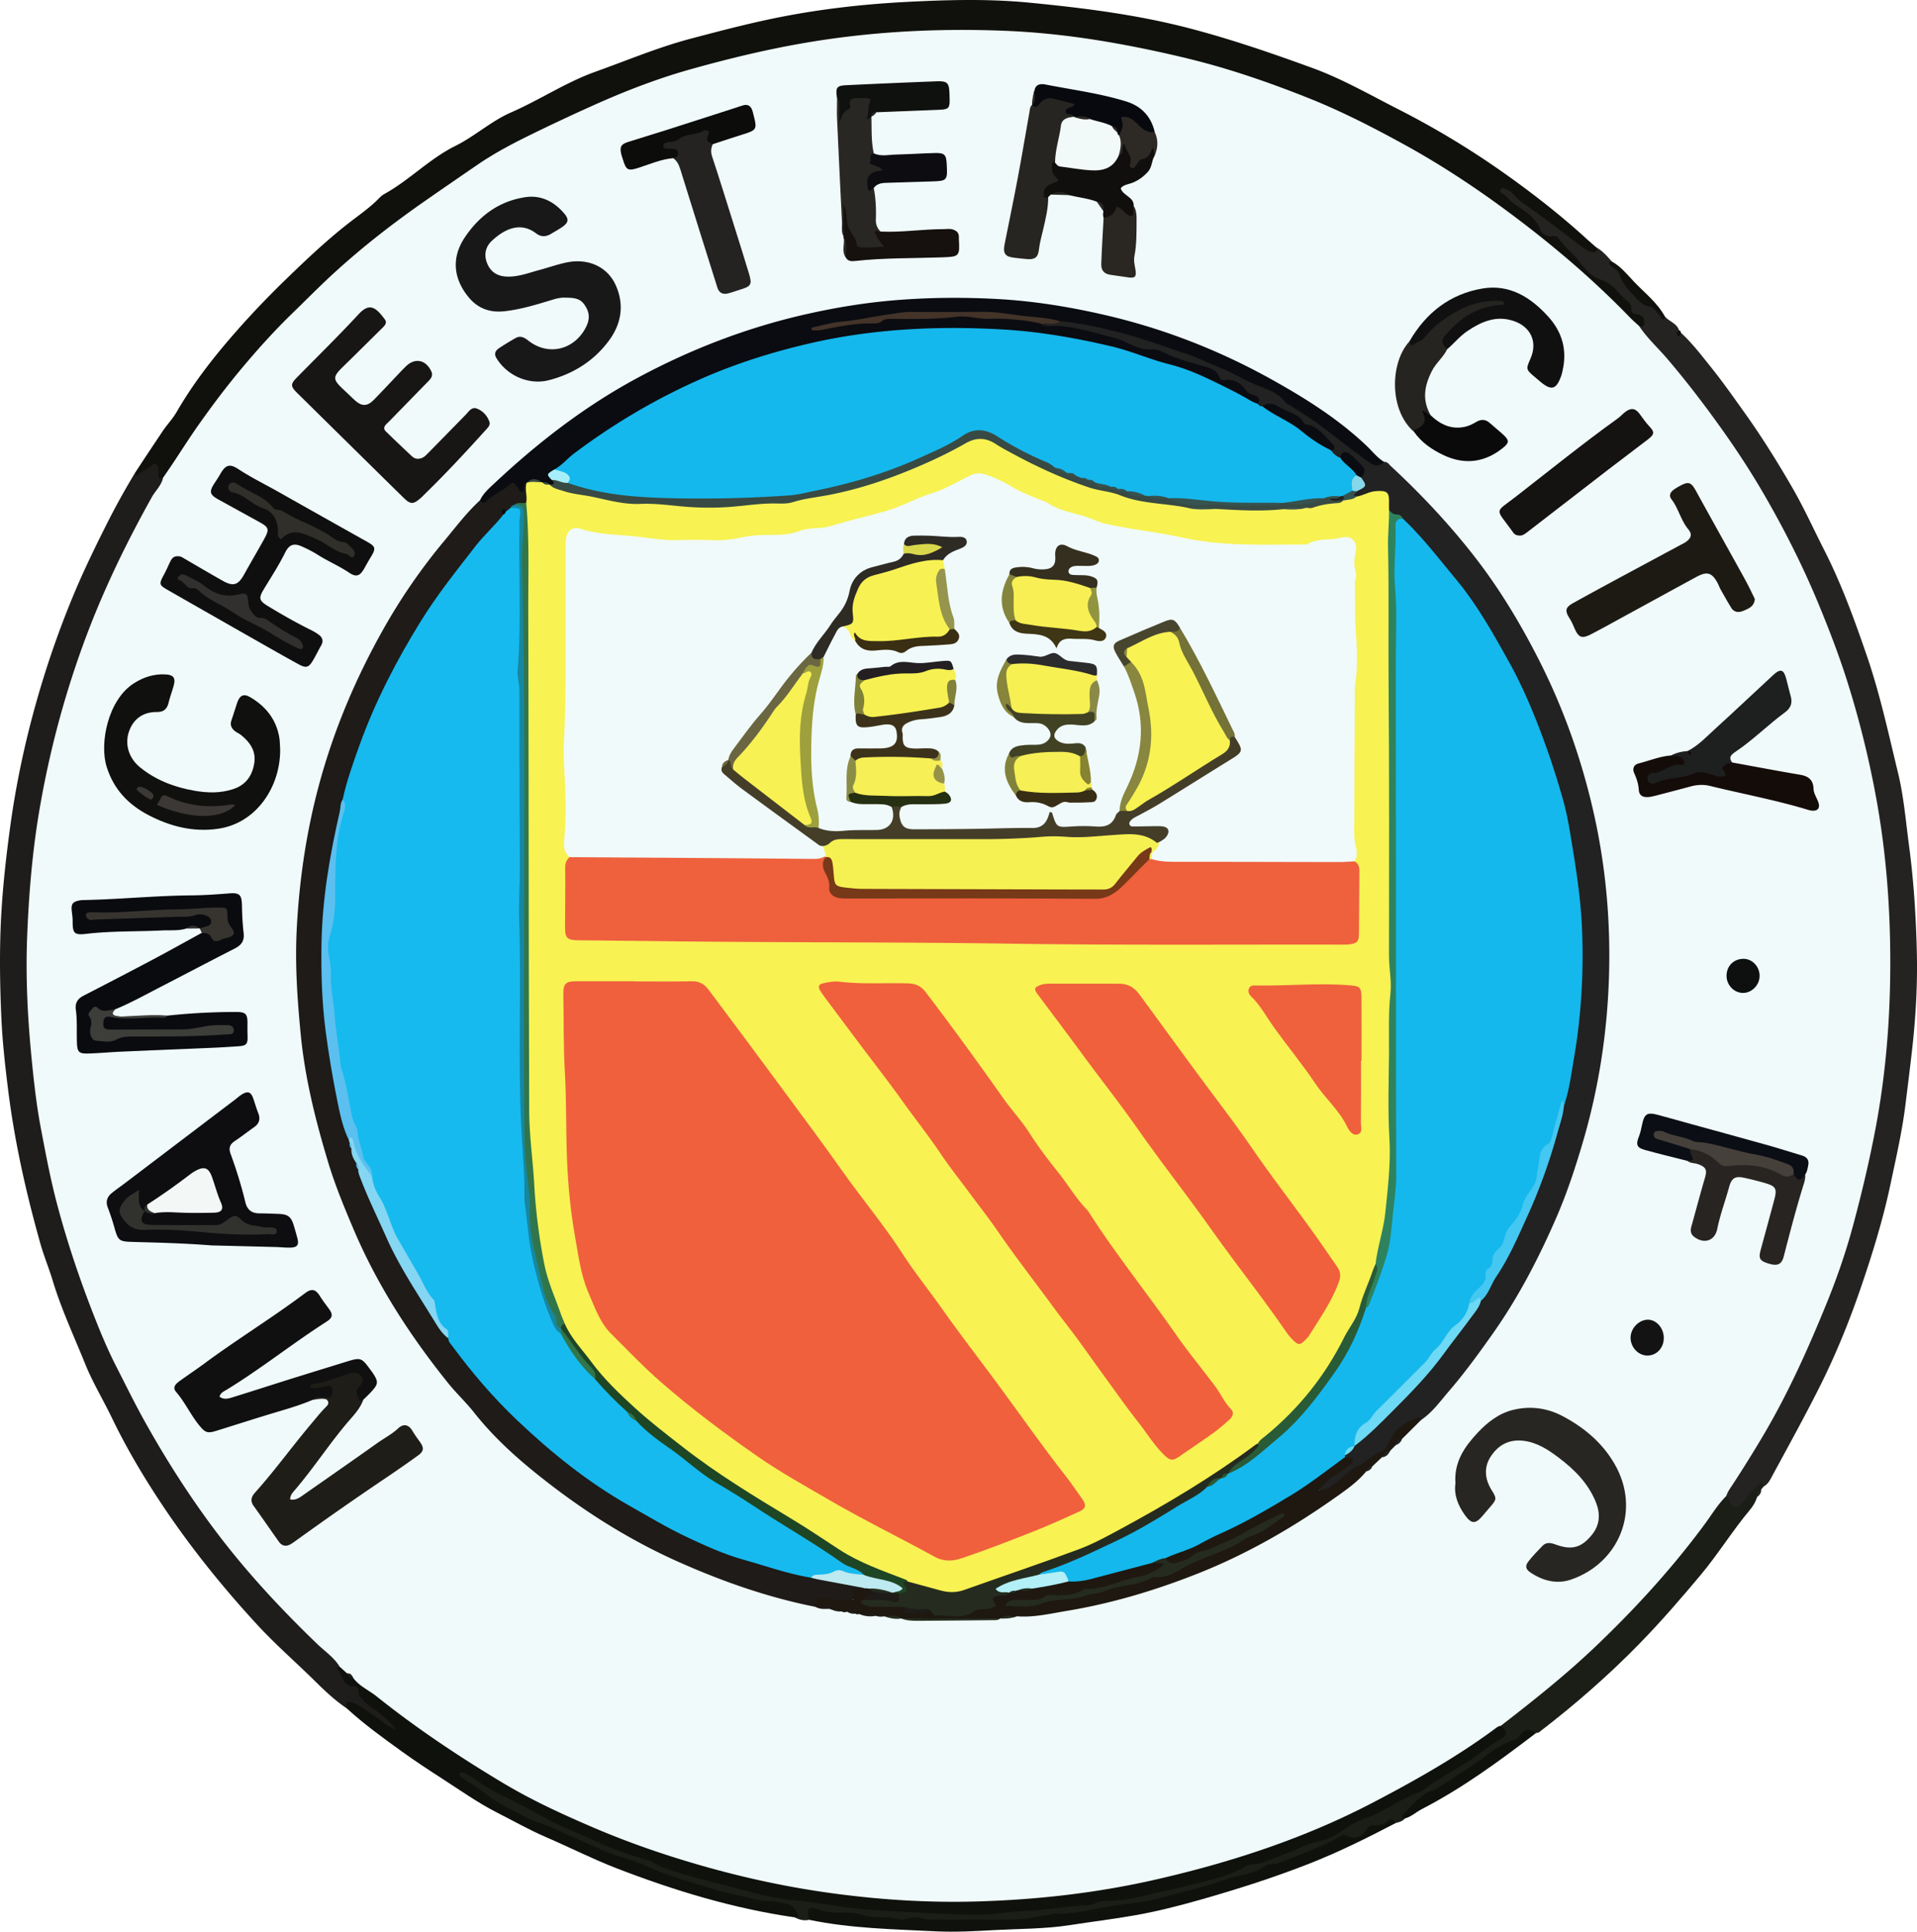
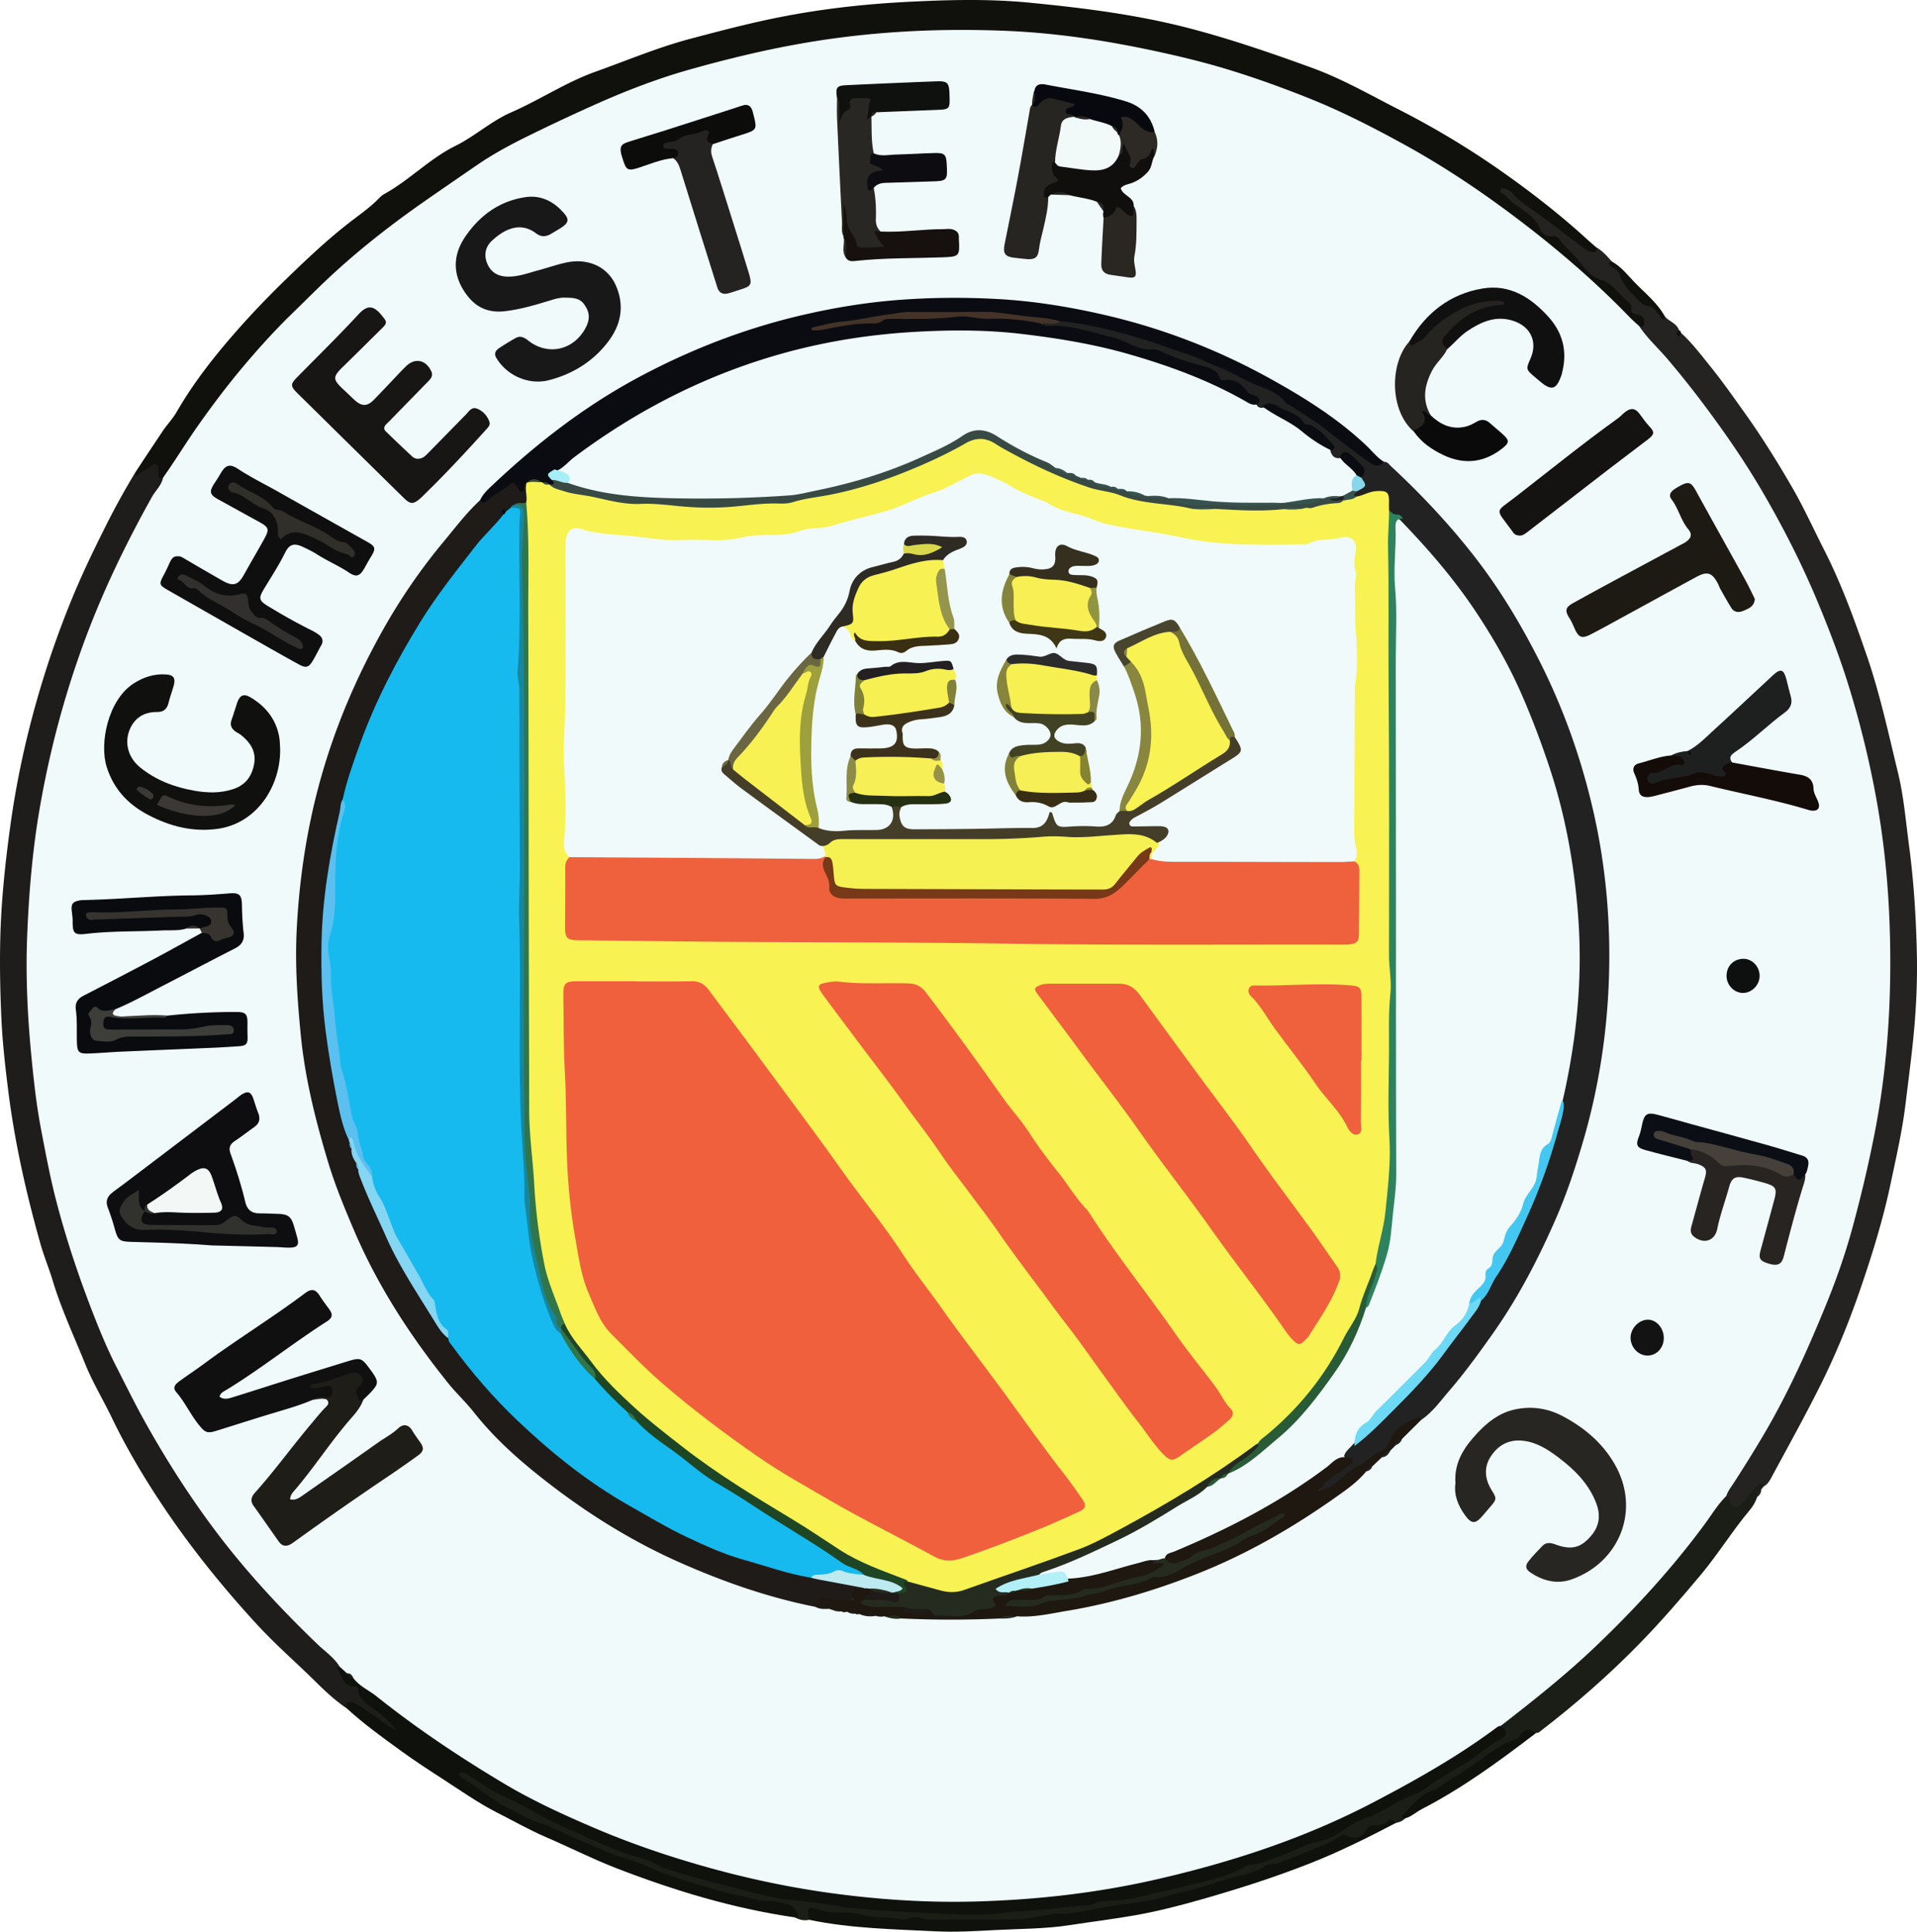
<svg xmlns="http://www.w3.org/2000/svg" xml:space="preserve" viewBox="99.14 96 801.72 808">
  <path d="M155.696 293.67c3.764-5.791 7.615-11.536 11.441-17.273 1.798-2.696 4.205-5.184 5.866-8.058 6.742-11.671 14.915-22.231 23.756-32.389 6.943-7.978 14.228-15.614 21.791-22.95 8.371-8.12 16.833-16.16 26.06-23.395 4.499-3.527 9.322-6.765 13.316-10.952a8 8 0 0 1 1.891-1.472c10.524-5.797 18.929-14.771 29.702-20.111 8.206-4.068 15.021-10.41 23.377-14.056 11.992-5.232 22.952-12.607 35.297-17.021 13.243-4.735 26.221-10.221 39.872-13.826 11.136-2.941 22.252-5.878 33.541-8.243 18.694-3.916 37.581-6.127 56.603-7.116 17.123-.89 34.343-1.361 51.393.303 22.58 2.203 45.079 4.995 67.197 10.784 17.395 4.553 34.285 10.381 51.109 16.506 12.502 4.551 24.058 11.209 35.89 17.232 15.15 7.712 29.699 16.444 43.585 26.221 12.173 8.571 23.935 17.708 34.958 27.752 1.41 1.285 2.86 2.527 4.292 3.788 1.798 1.931.881 2.793-1.262 2.938-1.852.125-3.39-.839-4.796-1.92-9.982-7.674-20.461-14.697-30.023-22.921-.342-.294-.673-.616-1.302-.746 2.659 2.979 6.015 4.905 8.968 7.309 2.129 1.733 4.16 3.478 5.439 5.963.668 1.298 1.488 2.718 2.948 2.99 6.506 1.21 9.378 6.704 13.302 10.974 2.908 3.163 5.686 6.452 9.818 8.2 5.039 2.131 8.322 6.413 11.774 10.345 1.437 1.637 2.309 3.655 4.431 4.784 1.724.916 2.077 2.778 1.54 4.635-.579 2.004-2.001 1.668-3.458 1.079-2.297-1.258-3.962-3.243-5.764-5.055-35.505-35.719-76.01-64.409-121.821-85.285-27.948-12.736-57.259-21.445-87.583-26.747-18.18-3.179-36.427-4.789-54.86-5.745-27.049-1.403-53.713.925-80.273 5.418-28.393 4.804-55.898 12.759-82.41 24.061-25.13 10.713-49.014 23.539-71.277 39.556-21.534 15.492-42.044 32.069-60.418 51.201-15.893 16.549-30.574 34.088-42.799 53.599-2.624 4.188-5.301 8.418-8.811 11.989-1.993 1.573-3.206.866-3.586-1.413-.463-2.781-1.777-2.412-3.555-1.217-1.171.787-2.259 1.784-3.595 2.228-1.959.65-2.153-.397-1.564-1.944" style="fill:#10110d" />
  <path d="M155.696 293.67c.277.575.478 2.121 1.198 1.152 1.497-2.016 3.947-2.411 5.64-4.061 1.357-1.323 2.562-.633 2.813 1.307.14 1.083-.057 2.218.137 3.285.233 1.28 1.185.492 1.862.442 1.258 2.166-.377 3.651-1.331 5.207-14.052 22.922-25.049 47.282-33.651 72.696-7.149 21.119-12.7 42.716-16.1 64.758-4.112 26.653-5.615 53.555-4.218 80.472 1.195 23.026 4.278 45.875 9.457 68.424 8.158 35.527 21.123 69.135 38.569 101.132 11.551 21.186 24.655 41.291 40.232 59.67C211.577 761.456 223 774.699 236.419 786c2.062 1.736 4.218 3.489 5.248 6.146.323 3.947 1.843 7.042 5.935 8.306.622.192 1.362.461 1.554 1.04 2.153 6.488 8.651 8.732 12.839 13.222.544.583 1.214 1.056 1.674 1.711.534.762 1.333 1.589.629 2.554-.687.942-1.727.569-2.632.25-1.226-.432-2.229-1.248-3.232-2.041-2.89-2.286-6-4.251-9.072-6.274-1.685-1.109-3.335-2.055-5.163-.295-4.78-3.219-8.993-7.154-13.051-11.168-8.078-7.988-16.68-15.434-24.391-23.804-15.216-16.516-29.216-34.004-41.507-52.786-7.072-10.809-13.628-21.972-19.243-33.644-3.673-7.634-8.096-14.889-11.275-22.779-4.661-11.565-9.973-22.87-13.576-34.854-1.563-5.199-3.68-10.236-5.149-15.459-5.939-21.117-10.762-42.493-13.473-64.275-1.224-9.832-2.34-19.677-2.802-29.624-.543-11.69-.77-23.354-.437-35.034.433-15.208 2.049-30.295 4.107-45.383 2.927-21.461 7.735-42.456 14.175-63.072a397 397 0 0 1 11.717-32.44c4.376-10.658 9.385-20.979 14.563-31.255a308 308 0 0 1 11.839-21.372" style="fill:#1e1d1c" />
  <path d="M784.653 232.38c.689-.069 1.724.782 1.98-.428.297-1.406.361-2.967-1.07-3.893-.63-.408-1.5-.458-2.269-.638-.995-.233-2.034-.703-1.951-1.764.109-1.403-.11-2.492-1.234-3.363-3.86-2.99-6.305-7.742-11.336-9.259-4.207-1.269-6.844-4.675-9.243-7.767-2.664-3.434-6.136-6.059-8.586-9.62-.756-1.099-2.006-.88-3.088-.84-2.243.081-3.979-1.236-4.61-2.913-2.032-5.401-6.922-7.726-11.052-10.798-1.796-1.336-2.958-3.34-5.04-4.312-.61-.285-.807-1.03-.38-1.629.434-.61 1.174-.524 1.746-.253 1.003.476 2.195.87 2.869 1.668 3.141 3.726 7.325 6.171 11.159 8.963 6.499 4.733 12.783 9.742 19.279 14.469 1.15.837 2.43 1.578 3.967 1.482 1.728-.107.847-1.278.839-2.091 2.652 1.498 4.64 3.725 6.585 5.999 4.185 4.717 6.712 10.677 11.323 15.083.694.663 1.265 1.638 2.223 1.719 4.161.349 5.676 4.296 8.671 6.206 1.795 2.094 4.924 2.813 5.91 5.74-.08.611.144.999.791 1.074 4.628 4.205 8.389 9.198 12.281 14.027 5.002 6.206 9.59 12.752 14.228 19.244 7.254 10.154 13.842 20.719 20.09 31.537 4.892 8.471 8.899 17.373 13.317 26.048 7.253 14.24 12.713 29.324 17.908 44.475 5.461 15.928 8.977 32.351 12.945 48.659 2.423 9.958 3.241 20.198 4.597 30.341 1.995 14.928 2.939 29.936 3.291 44.969.311 13.296-.442 26.581-1.907 39.803-.88 7.94-1.896 15.869-2.871 23.798-1.372 11.145-3.883 22.027-6.192 32.976-3.211 15.224-7.809 30.042-12.87 44.712-4.801 13.917-10.409 27.548-17.026 40.701-6.251 12.427-12.995 24.607-19.61 36.847-.887 1.641-1.745 3.451-3.564 4.403-2.578-.232-3.221 2.18-4.644 3.482-1.154 1.055-1.903 2.513-3.006 3.648-3.813 3.923-6.236 3.339-8.073-1.943a6.8 6.8 0 0 1-.356-1.86c.334-3.395 2.675-5.762 4.39-8.422 12.091-18.749 22.578-38.343 31.422-58.833 8.78-20.342 16.135-41.181 20.945-62.801 5.181-23.287 9.431-46.717 10.195-70.719.316-9.914.886-19.834.698-29.746-.799-42.122-8.082-83.056-22.546-122.707-10.642-29.176-24.125-56.911-41.348-82.746-11.019-16.528-22.958-32.388-36.773-46.752-1.562-1.625-4.027-2.975-3.004-5.976" style="fill:#242321" />
  <path d="M244.199 810.618c-.561-1.883-.567-3.368 2.089-2.544 3.552 1.102 6.216 3.735 9.35 5.563 2.699 1.574 4.656 4.301 8.763 5.545-2.417-3.343-4.891-5.324-7.409-7.258-1.89-1.452-4.018-2.588-5.6-4.451-1.027-1.21-2.33-2.186-2.348-4.008-.01-.995-.399-2.119-1.537-2.069-5.382.236-5.083-5.03-7.536-7.611l1.195-.659c1.726.083 2.598 1.504 3.803 2.41 1.02.943 2.269 1.568 3.363 2.414 14.473 10.864 28.943 21.703 44.025 31.733 16.869 11.218 34.659 20.673 53.182 28.711 14.99 6.505 30.455 11.811 46.15 16.426 18.019 5.298 36.36 9.139 54.93 11.692 25.428 3.495 50.974 4.614 76.636 2.668 13.087-.993 26.165-2.05 39.083-4.303 23.862-4.161 47.226-10.274 70.045-18.495 32.018-11.536 61.539-27.776 89.544-46.937 1.584-1.084 3.136-2.265 5.205-2.237 3.547 2.161 3.744 4.587.253 7.178-6.283 4.663-12.772 9.041-19.344 13.293-10.505 6.796-21.727 12.281-32.809 18.026-15.025 7.789-30.44 14.671-46.428 20.246-17.65 6.155-35.523 11.803-53.92 14.922-14.584 2.472-29.265 4.85-44.132 5.603-10.052.509-20.05 2.388-30.151 1.761-16.257-1.009-32.544-1.134-48.761-3.387-15.183-2.11-30.396-4.117-45.199-7.939-12.28-3.171-24.793-5.779-36.436-11.334-4.656-2.221-9.92-3.381-14.825-5.227-11.458-4.31-22.604-9.408-33.369-15.187-8.987-4.825-18.649-8.513-24.663-13.646 9.57 7.562 22.884 13.258 36.086 19.312 11.842 5.43 24.068 9.754 36.092 14.632 15.3 6.208 31.195 9.876 47.036 13.958 3.699.953 7.569 1.059 11.316 1.87 2.937.636 4.956 2.297 5.835 5.101.568 1.81-.382 2.36-2.08 1.65-25.753-3.717-50.447-11.205-74.661-20.57-10.011-3.872-19.545-8.734-29.357-12.955-7.074-3.043-13.713-6.83-20.511-10.28-8.088-4.105-15.562-9.437-23.219-14.367-5.643-3.633-11.259-7.327-16.697-11.257-7.889-5.699-15.802-11.387-22.989-17.993" style="fill:#0f110d" />
  <path d="M431.633 898.042c.552-.187 1.633-.241 1.355-.898-.951-2.246-2.318-4.302-4.958-4.772-2.5-.445-4.904-1.461-7.541-1.175-1.422.154-2.828-.133-4.256-.488-6.43-1.599-13.034-2.622-19.319-4.65-8.98-2.897-18.199-5.118-26.789-9.24-3.562-1.709-7.387-2.931-11.232-4.042-6.722-1.942-12.871-5.359-19.337-7.974-5.136-2.077-9.932-4.865-15.309-6.506-4.179-1.275-7.964-3.811-11.972-5.683-7.119-3.327-12.774-8.885-19.551-12.728-.686-.389-1.312-.909-1.616-1.984 1.59-1.106 2.734-.134 4.061.708 4.56 2.895 8.952 6.221 13.85 8.381 8.865 3.91 16.919 9.316 25.791 13.221 4.867 2.142 9.775 4.236 14.577 6.475 6.733 3.141 13.657 5.389 20.734 7.437 2.346.679 4.3 2.391 6.758 3.25 10.094 3.53 20.522 5.884 30.808 8.623 7.94 2.114 16.045 4.301 24.276 4.966 8.26.667 16.346 2.354 24.561 3.247 10.646 1.157 21.301 1.486 31.968 2.052 6.695.355 13.385.709 20.08.687 6.207-.021 12.359-1.355 18.522-1.56 7.682-.255 15.208-1.532 22.816-2.192 2.7-.234 5.425.106 7.927-1.394.764-.458 1.842-.525 2.78-.543 6.561-.124 12.973-1.035 19.303-2.862 4.269-1.232 8.751-1.722 13.033-2.917 9.28-2.588 18.995-3.89 27.455-9.011.645-.39 1.499-.551 2.27-.597 4.7-.283 8.756-2.424 13.069-4.009 5.212-1.917 10.08-4.853 15.621-5.812 4.239-.734 7.612-3.239 10.988-5.489 2.648-1.765 5.201-3.159 8.267-4.167 4.041-1.328 7.74-3.723 11.549-5.728 3.355-1.766 6.638-3.628 10.264-4.876 1.742-.6 3.213-2.015 4.773-3.109 5.488-3.848 11.436-6.961 17.051-10.625 4.112-2.683 7.745-6.032 12.108-8.371 3.392-1.818 3.364-3.808.383-5.765.689-2.991 3.407-4.18 5.497-5.711 18.904-13.844 35.892-29.854 51.955-46.786 10.988-11.582 21.092-24.01 30.336-37.093 1.756-2.486 2.835-5.889 6.531-6.529 1.422.599 1.288 2.12 1.86 3.212 1.025 1.957 2.282 2.054 3.797.652 1.408-1.303 2.625-2.748 3.738-4.345 1.173-1.682 2.765-3.105 4.318-4.478 1.024-.906 1.709-.267 1.965.91l-1.077 1.301c-.534 1.062-1.363 1.967-1.676 3.146-.636 2.011-1.716 3.825-3.036 5.398-7.296 8.699-13.227 18.398-20.533 27.138-8.222 9.837-16.592 19.504-25.524 28.671-13.09 13.435-27.214 25.734-42.093 37.16-.327.251-.855.241-1.29.353-1.45-.369-3.03-.352-4.145.503-5.955 4.569-13.07 7.155-19.131 11.631-7.038 5.198-14.241 10.239-22.081 14.291-3.994 2.064-7.123 5.319-9.415 9.27-1.033 1.156-2.413 1.617-3.868 1.927-4.207.834-8.324 1.845-11.855 4.52-2.584 1.957-5.323 3.621-8.843 2.733-1.668-.421-3.153.306-4.598 1.01-20.253 9.871-41.871 15.906-63.36 22.211-8.731 2.562-17.835 3.782-26.84 5.317-12.455 2.123-24.988 3.608-37.51 5.083-14.816 1.745-29.749.512-44.632.621-11.893.088-23.553-1.863-35.336-2.636-2.242-.147-4.534-.034-6.649-.837-2.807-1.065-4.589-.196-5.67 2.482-2.111.438-4.094.084-5.953-1.005" style="fill:#1b1d17" />
  <path d="M437.592 899.048c-1.165-5.165-.57-5.809 4.355-4.2 2.784.909 5.561 1.296 8.471 1.228 3.023-.071 6.033-.15 9.01.835 5.201 1.721 10.794.513 16.077 1.93.996.267 2.238-.052 3.283-.372 2.067-.634 4.082-.719 6.107.036 1.551.579 3.16.415 4.751.417 11.175.012 22.35.07 33.523-.034 5.422-.051 10.71-1.34 16.035-2.237.155-.026.304-.163.45-.155 8.675.481 16.935-2.197 25.382-3.406 7.671-1.098 15.397-1.782 22.908-4.161 3.549-1.125 7.334-1.82 11.007-2.777 4.925-1.283 9.654-3.117 14.528-4.498 5.147-1.459 10.55-1.998 15.084-5.354 1.118-.827 3.171-.256 4.63-.783 4.466-1.614 8.863-3.423 13.267-5.204 4.689-1.896 9.4-3.751 13.665-6.542.732-.479 1.439-.203 2.231.153 3.182 1.433 6.267.709 7.948-2.143.827-1.402 1.62-2.34 3.257-2.272 2.296.096 4.335-.174 6.141-1.963 1.136-1.125 2.325-.034 3.183 1-11.882 6.201-23.855 12.168-36.366 17.07-14.756 5.782-29.814 10.584-45.032 14.924-8.909 2.541-17.895 4.855-27.009 6.493-9.254 1.663-18.607 2.772-27.901 4.221-10.473 1.633-21.047 1.506-31.585 2.082-8.151.446-16.286.914-24.444.515-17.718-.87-35.488-1.185-52.956-4.803m249.16-42.431c-.72-.185-1.924-.328-.979-1.359 3.851-4.197 7.451-8.716 13.188-10.638 1.321-.443 2.469-1.43 3.663-2.216 6.099-4.016 12.435-7.729 18.193-12.188 3.836-2.971 7.788-5.358 12.354-6.781 1.092-.341 1.321-1.247 1.932-1.928 2.235-2.495 3.123-2.543 6.422-.584-15.231 11.609-30.628 22.97-47.717 31.781-2.397 1.233-4.376 3.205-7.056 3.913" style="fill:#0f110d" />
  <path d="M795.434 228.401c-.206.508-.095 1.551-.941 1.178-.621-.273-.891-1.262-1.43-1.823-1.215-1.267-2.414-3.39-3.772-3.516-3.682-.342-5.135-2.914-7.373-5.129-2.547-2.52-4.367-5.048-5.493-8.453-.515-1.559-2.737-2.503-4.035-3.87-.967-1.018.001-1.247.827-1.395 3.853 2.064 6.492 5.524 9.414 8.572 4.446 4.638 9.637 8.655 12.803 14.436m6.701 6.813c-.232.63-.259 1.901-1.191 1.347-1.271-.755-.553-1.733.4-2.421.516.173.754.549.791 1.074" style="fill:#10110d" />
  <path d="M833.999 722.201c-.218-1.463.388-2.487 1.676-3.146.124 1.412-.65 2.346-1.676 3.146" style="fill:#242321" />
  <path d="M821.074 721.802c-3.55 3.503-6.085 7.8-9.016 11.77-13.637 18.469-29.027 35.301-45.643 51.144-12.53 11.948-26.013 22.649-39.661 33.206-.654.035-1.175.297-1.718.701-16.229 12.079-33.772 21.982-51.66 31.338-28.575 14.945-58.927 24.88-90.231 32.087-25 5.756-50.361 8.624-76.017 9.327-19.604.537-39.094-.691-58.475-3.245-18.866-2.487-37.47-6.445-55.804-11.678-15.735-4.491-31.177-9.821-46.178-16.277-12.634-5.437-25.151-11.189-37.011-18.286-18.427-11.028-36.248-22.903-53.03-36.323-3.213-2.57-7.152-4.216-9.71-7.626-.734-.867-1.833-1.251-2.651-2.006l-3.105-2.805c-2.36-3.901-6.165-6.399-9.355-9.471-15.935-15.339-30.903-31.519-44.071-49.329-10.283-13.908-19.522-28.45-27.953-43.564-4.292-7.695-8.155-15.59-12.146-23.42-3.408-6.685-6.318-13.649-9.064-20.641-6.085-15.491-11.405-31.265-15.648-47.354-2.725-10.334-4.696-20.866-6.693-31.38-1.824-9.601-2.898-19.291-3.853-28.984-1.68-17.05-2.558-34.138-1.881-51.299.7-17.759 2.153-35.449 5.14-52.95 4.233-24.804 10.718-49.029 19.579-72.631 7.56-20.136 16.94-39.367 27.394-58.12 1.536-2.756 4.058-4.941 4.732-8.188 5.126-7.254 9.729-14.853 14.853-22.118 5.724-8.116 11.688-16.026 18.053-23.633 6.676-7.979 13.639-15.707 21.111-22.96 5.86-5.689 11.586-11.525 17.614-17.031 11.952-10.917 24.721-20.832 38.006-30.076a3952 3952 0 0 1 21.74-14.992c6.615-4.537 13.664-8.348 20.835-11.886a837 837 0 0 1 28.235-13.267c13.017-5.83 26.348-10.982 40.058-14.829 15.38-4.316 30.901-8.094 46.704-10.86 27.907-4.885 55.958-6.373 84.17-5.294 16.148.618 32.183 2.558 48.123 5.454a497 497 0 0 1 30.488 6.533c16.659 4.121 32.814 9.738 48.756 16.071 13.871 5.51 27.123 12.308 40.15 19.457 15.004 8.234 29.322 17.652 43.108 27.854 18.299 13.542 35.616 28.195 51.451 44.572 1.219 1.26 2.565 2.397 3.852 3.591 3.369 5.079 7.909 9.16 11.834 13.766 7.996 9.383 15.453 19.132 22.61 29.177 6.425 9.018 12.45 18.24 17.98 27.808 8.583 14.85 16.286 30.138 22.819 46.006 4.207 10.219 8.182 20.522 11.54 31.058 5.157 16.183 9.236 32.619 12.311 49.336 4.307 23.41 6.031 47.021 5.942 70.767-.086 22.933-1.96 45.721-6.275 68.299-2.558 13.384-5.687 26.601-9.221 39.759-2.956 11.005-6.642 21.756-10.904 32.254-7.947 19.575-16.58 38.846-27.468 57.058a586 586 0 0 1-11.676 18.737c-1.128 1.733-2.421 3.381-3.07 5.393" style="fill:#f0fafa" />
  <path d="M244.271 795.931c1.481-.121 2.147.836 2.651 2.006-1.35-.052-2.183-.788-2.651-2.006" style="fill:#1e1d1c" />
  <path d="M439.461 767.993c-19.524-3.949-38.146-10.485-56.351-18.578-21.979-9.771-41.929-22.655-60.508-37.724-9.194-7.457-17.875-15.555-25.254-24.919-3.369-4.276-7.38-7.98-10.799-12.239-15.9-19.808-29.592-40.892-39.564-64.391-3.883-9.149-7.682-18.323-10.542-27.789-5.276-17.458-9.714-35.106-11.506-53.394-1.441-14.704-2.455-29.384-1.707-44.12 1.082-21.308 4.215-42.297 9.977-62.917 6.154-22.025 15.054-42.835 26.236-62.71a246 246 0 0 1 25.299-36.73c4.9-5.89 9.513-12.035 15.177-17.254 4.029-1.609 7.19-4.597 10.819-6.842 1.889-1.169 3.892-2.424 5.348-.007 1.501 2.493 2.732-2.807 3.854.135.932 2.478.913 4.953.019 7.429-1.035 1.657-2.871 1.479-4.427 1.935-.766.299-1.519.63-2.123 1.216-.693.657-1.366 1.355-2.387 1.46-1.606-.21-.638 1.226-1.101 1.763-5.413 6.507-10.915 12.915-16.14 19.576-9.785 12.475-18.598 25.534-26.306 39.39-10.632 19.112-18.379 39.352-24.279 60.358-5.568 24.419-9.072 49.043-8.118 74.18.75 19.753 3.819 39.145 8.597 58.289.619 2.48 1.031 5.021 1.941 7.419.221.465.384.958.509 1.457.288 1.17.407 2.386.816 3.533.471 1.996 1.487 3.799 2.078 5.754.278 1.1.521 2.209.93 3.274 9.372 24.858 21.419 48.282 37.272 69.669 10.501 15.866 23.706 29.283 37.836 41.87 9.932 8.848 20.114 17.35 31.7 24.022 15.392 8.864 30.673 18.057 47.445 24.058 11.567 4.138 23.351 7.853 35.521 10.039 5.783.825 11.521 1.899 17.291 2.783 1.385.212 2.858.337 3.781 1.648-3.499 6.312-8.881 8.055-15.681 6.576-2.141-.469-4.121.067-5.653 1.781" style="fill:#1e1b18" />
  <path d="M678.03 289.225c1.354-.164 1.945.963 2.726 1.687 12.585 11.668 24.288 24.106 34.87 37.677 10.805 13.856 19.766 28.835 27.605 44.407 9.658 19.187 16.859 39.37 21.812 60.374 5.482 23.246 7.702 46.785 7.017 70.554-.68 23.605-4.207 46.838-10.874 69.582-3.207 10.94-6.777 21.769-11.314 32.163-7.297 16.717-15.661 32.898-26.243 47.915-5.911 8.389-11.93 16.666-18.602 24.423-3.601 4.187-6.867 8.803-11.572 11.963-4.466.44-8.448 2.972-10.146 6.41-3.112 6.301-8.857 9.055-13.955 12.682-3.645 2.593-7.38 5.034-10.791 7.951-1.332 1.139-2.865 2.076-4.532 2.686-1.001.366-2.211 1.106-3.034-.148-.736-1.122.08-2.128.741-3.037 2.137-2.942 5.447-4.409 8.209-6.569 1.168-.913 3.714-1.514 1.776-3.951a2.03 2.03 0 0 1-.381-1.232c.563-1.797 2.121-2.815 3.243-4.177.292-.341.61-.656.933-.968 11.436-9.587 21.883-20.215 31.443-31.61 7.588-9.044 14.906-18.384 20.986-28.585 16.142-25.116 27.485-52.253 34.318-81.297 5.955-25.259 8.755-50.894 7.029-76.758-1.439-21.568-5.064-42.833-11.868-63.557-3.556-10.832-7.577-21.474-12.119-31.833-5.26-11.997-11.853-23.453-19.148-34.389-8.996-13.486-19.567-25.726-30.793-37.397-1.659-2.123-5.263-1.898-6.104-5.015-1.292-6.86-2.364-7.492-9.188-5.319-1.061.338-2.098.714-3.236.647-2.111-.411-3.275-1.195-1.262-3.216 2.234-1.232 3.313-2.973 2.419-5.577.448-5.531-3.406-9.237-8.425-8.088-2.26.26-3.454-.91-3.988-2.967-.191-4.27-3.586-6.564-6.521-8.085-4.916-2.549-8.812-6.599-14.065-8.634-2.756-1.067-5.277-1.993-8.202-1.331-1.07-.027-1.834-.498-2.218-1.523-3.232-3.916-6.686-7.63-11.887-8.724-2.148-.452-3.935-1.086-5.331-2.805-.927-1.142-2.22-1.967-3.599-2.294-9.008-2.137-17.24-6.543-26.404-8.457-6.128-1.279-12.035-4.07-18.148-5.86-6.293-1.843-12.658-3.24-19.271-3.442-1.865-.057-4.702 1.063-5.183-2.384 2.194-1.72 4.975-.62 7.334-1.542 8.778-.433 17.11 2.033 25.423 4.249 15.938 4.249 31.462 9.751 46.431 16.711 5.934 2.759 12.5 4.767 17.717 8.29 7.911 5.342 15.92 10.687 23.503 16.567 5.058 3.922 10.093 7.877 15.313 11.585 2.266 1.61 4.62 2.905 7.556 2.248" style="fill:#212221" />
  <path d="M678.03 289.225c-2.067 2.035-3.916 1.809-6.303.122-6.383-4.509-12.486-9.364-18.674-14.123-4.518-3.475-9.435-6.431-14.187-9.6-.663-.442-1.643-.6-2.062-1.185-3.388-4.73-8.82-5.849-13.687-8.028-4.642-2.078-9.027-4.77-13.752-6.609-4.674-1.82-9.128-4.181-13.885-5.732-8.78-2.862-17.404-6.191-26.362-8.539-8.784-2.302-17.583-4.396-26.654-5.158-7.841.471-15.434-1.675-23.192-2.183-15.834-1.037-31.703-1.115-47.435.469-9.292.935-18.672 2.047-27.871 4.014-.636.081.233.793-.061.223q-.063-.123.399-.209c19.831-3.614 39.818-5.579 59.979-5.125 8.922.201 17.866.577 26.72 1.94 1.447.223 2.844.546 3.713 1.9 1.631 1.534 3.656.838 5.502.871 8.474.15 16.338 2.969 24.452 4.89 5.673 1.343 10.367 5.646 16.648 4.976 1.723-.184 3.675.955 5.398 1.755 4.646 2.159 9.529 3.509 14.424 4.955 2.936.868 6.698 1.252 8.027 5.068.278.797 1.014 1.305 1.896 1.148 4.285-.766 7.201 1.279 9.504 4.574.703 1.006 1.697 1.267 2.805 1.599 1.779.534 3.185 1.524 1.849 3.729-2.092.928-3.78-.314-5.379-1.225-15.133-8.622-31.383-14.604-47.995-19.421-14.924-4.328-30.295-6.853-45.75-8.67-14.69-1.727-29.48-1.668-44.154-.841-19.351 1.09-38.507 4.149-57.234 9.514-31.168 8.929-59.472 23.495-85.372 42.885-2.307 1.727-4.122 4.057-6.711 5.419-1.342.794-3.497 1.107-2.051 3.527 1.177 1.36 2.601 2.782-.638 3.273a5 5 0 0 1-1.22-.214c-.778-.249-1.556-.505-2.351-.716-.41-.095-.809-.215-1.211-.332-1.686-.501-3.408-.201-5.112-.244a36 36 0 0 1-.649-.07c-1.793.753-.683 2.617-1.435 3.779-.99.351-1.452-.405-1.848-1.006-2.204-3.341-2.171-3.336-4.959-1.031-2.794 2.309-6.297 3.609-8.844 6.315-.777.826-1.769.194-2.388-.686 1.239-2.683 3.391-4.616 5.481-6.582 18.37-17.288 38.208-32.667 60.452-44.63 22.202-11.941 45.582-20.951 70.249-26.544 12.501-2.835 25.124-4.899 37.854-5.924 14.033-1.129 28.137-1.238 42.225-.472 15.21.827 30.175 3.253 44.998 6.678 24.468 5.654 47.68 14.694 69.576 26.864 14.254 7.922 28.11 16.622 40.03 27.971 2.373 2.265 4.374 4.924 7.245 6.641" style="fill:#0a0c11" />
  <path d="M169.153 520.832a266 266 0 0 1 28.73-1.533c4.056.003 4.788.848 4.751 4.762-.016 1.756-.013 3.514.04 5.27.104 3.46-.466 4.106-4.014 4.331-3.348.213-6.696.445-10.047.591-12.944.562-25.891 1.072-38.834 1.647-4.475.199-8.942.62-13.418.77-4.332.145-4.931-.552-5.059-4.916-.131-4.476.17-8.969-.45-13.425-.383-2.756.746-4.568 3.177-5.823 9.655-4.983 19.308-9.971 28.908-15.061 6.914-3.665 13.74-7.494 20.606-11.25 1.829-1.378 3.307-.26 4.782.701 1.7 1.107 3.382.823 4.964-.136 1.998-1.212.436-2.779.36-4.247-.254-4.942-3.159-5.757-7.42-5.524-15.604.852-31.212 1.689-46.837 2.109 13.795.308 27.542-.794 41.3-1.584.957-.055 1.917-.211 2.866-.048 2.502.43 5.064 1.239 4.58 4.357-.464 2.987-2.743 3.599-5.459 2.552h.005c-1.925-.838-3.843-.921-5.75.055-3.28.992-6.671.586-10.011.757-10.542.538-21.119.177-31.639 1.426-5.128.608-5.788-.209-5.758-5.362.008-1.428-.235-2.859-.383-4.287-.288-2.779.364-3.752 3.135-4.303 1.086-.216 2.227-.185 3.345-.213 14.558-.372 29.063-1.808 43.644-1.925 5.232-.042 10.536-.42 15.797-.837 4.348-.345 5.194.686 5.266 5.129.062 3.831.265 7.676.705 11.48.37 3.207-.909 5.036-3.688 6.45-10.545 5.367-21.007 10.896-31.522 16.321-6.088 3.141-12.083 6.476-18.43 9.095-1.748.645-3.181 2.199-5.334 1.677-1.873-.455-3.866-.515-3.48 2.222.383 2.714-1.714 6.405 2.587 7.785 1.216.39 2.615.411 3.808.017 8.758-2.891 17.783-1.563 26.691-1.644 7.151-.065 14.234-.567 21.313-1.58-2.467-.669-4.944-.445-7.404.031-13.023 2.52-26.179 1.037-39.275 1.297-2.802.056-5.301-.84-4.831-4.393.321-2.425 1.605-3.155 4.399-2.772 7.723 1.057 15.521.976 23.284.031" style="fill:#0a0b0f" />
  <path d="M335.661 220.518c-1.686-.115-3.534.264-5.402.834-6.582 2.007-13.157 4.046-20.044 4.828-6.219.706-11.343-1.162-15.294-6.091-6.307-7.868-6.945-16.535-1.33-24.89 6.055-9.009 14.363-15.088 25.251-16.725 6.471-.973 11.92 1.768 16.162 6.693 2.192 2.545 1.939 3.962-.845 5.869-1.452.994-3.01 1.831-4.511 2.755-2.129 1.311-4.262 1.378-6.274-.154-6.586-5.015-13.194-1.878-18.496 3.061-2.826 2.633-3.461 6.138-1.884 9.73 1.476 3.361 4.142 5.063 7.918 5.257 4.788.245 9.124-1.495 13.589-2.688 3.864-1.033 7.653-2.393 11.559-3.21 8.96-1.875 17.051 1.707 20.556 9.44 3.679 8.118 2.454 16.089-2.738 23.152-6.287 8.552-14.925 13.992-25.144 16.633-8.456 2.185-17.588-1.909-21.996-9.259-1.091-1.819-.372-3.111 1.076-4.084a102 102 0 0 1 6.956-4.259c1.952-1.095 3.569-.324 5.231.997 7.885 6.267 18.186 4.361 23.454-4.215 1.867-3.039 2.755-6.12.878-9.493-1.84-3.306-3.599-4.193-8.672-4.181" style="fill:#181819" />
  <path d="M273.752 287.905c2.233.002 3.311-1.258 4.422-2.385 5.284-5.356 10.542-10.738 15.8-16.12 1.315-1.347 2.414-3.368 4.714-2.452 2.457.978 4.188 2.919 5.115 5.403.517 1.386-.489 2.368-1.372 3.346-8.149 9.02-16.403 17.94-25.1 26.44-.801.783-1.568 1.606-2.417 2.335-2.959 2.543-4.111 2.549-6.922-.203-8.462-8.283-16.885-16.607-25.32-24.918-6.383-6.289-12.759-12.583-19.141-18.872-2.956-2.913-2.981-3.771-.161-6.647 8.623-8.795 17.437-17.414 25.796-26.454 4.608-4.983 7.306-2.66 10.88 2.162 1.151 1.553-.018 2.655-1.074 3.697-5.467 5.394-10.902 10.821-16.397 16.186-4.356 4.252-4.357 5.262.253 9.547 1.524 1.416 3.002 2.882 4.532 4.291 3.081 2.837 5.328 2.848 8.238-.132 3.8-3.892 7.502-7.88 11.251-11.821a87 87 0 0 1 2.027-2.048c3.786-3.724 8.391-2.816 10.644 2.092.832 1.812-.16 3.016-1.334 4.214-5.262 5.372-10.502 10.766-15.753 16.148-.67.686-1.401 1.318-2.026 2.042-.718.831-.788 1.83 0 2.598a653 653 0 0 0 11.106 10.591c.682.635 1.656.969 2.239.96" style="fill:#171614" />
  <path d="M707.833 716.465c-.688-8.917 3.87-15.394 9.264-21.146 4.128-4.403 8.982-8.233 15.184-9.665 7.182-1.658 14.092-.652 20.493 2.755 8.887 4.731 16.445 11.034 21.589 19.92 11.265 19.461 1.797 41.549-18.201 48.397-5.906 2.023-11.727.539-16.91-2.934-2.13-1.427-2.387-2.818-.792-4.816 1.793-2.246 3.783-4.345 5.803-6.394 1.555-1.578 3.367-1.292 5.335-.568 6.876 2.528 10.836 1.43 15.264-3.969 3.407-4.153 3.634-8.789 1.761-13.531-3.162-8.005-9.053-13.873-15.771-18.918-4.346-3.263-8.884-6.238-14.552-6.932-6.157-.754-10.735 1.89-13.823 6.763-2.878 4.542-2.302 9.44.567 13.997 2.064 3.278 2.026 3.796-.496 6.678-1.157 1.323-2.29 2.667-3.424 4.01-2.961 3.506-4.661 3.39-7.402-.465-2.877-4.046-4.575-8.424-3.889-13.182" style="fill:#282622" />
  <path d="M187.577 616.941c-11.409-.892-22.138-1.168-32.867-1.454-5.875-.156-6.193-.52-7.795-6.257-.773-2.767-1.703-5.499-2.716-8.188-.931-2.471-.254-4.418 1.663-5.981 1.859-1.515 3.843-2.876 5.756-4.327q22.951-17.413 45.896-34.833c.893-.678 1.723-1.453 2.669-2.046 2.656-1.662 3.939-1.165 4.947 1.825.663 1.968 1.243 3.968 2.004 5.897.959 2.434.49 4.344-1.666 5.871-2.744 1.943-5.398 4.019-8.194 5.881-2.079 1.384-2.546 2.965-1.693 5.315 2.404 6.621 4.513 13.343 6.163 20.195.747 3.102 2.533 4.664 5.739 4.689 2.72.021 5.44.138 8.16.234 3.845.136 5.218 1.142 6.306 4.673a134 134 0 0 1 1.57 5.534c.728 2.783-.03 3.818-3.035 3.9-1.914.052-3.835-.189-5.754-.24-9.285-.245-18.571-.472-27.153-.688" style="fill:#0e0e11" />
  <path d="M173.534 328.694c1.079-.092 1.858.451 2.698.944a1455 1455 0 0 0 15.77 9.147c4.708 2.685 6.704 2.06 9.292-2.605 2.716-4.895 5.563-9.717 8.278-14.613 2.305-4.157 2.045-4.986-1.913-7.169-5.742-3.168-11.491-6.322-17.229-9.498-3.638-2.014-3.905-3.241-1.564-6.814.787-1.201 1.599-2.39 2.304-3.638 2.248-3.979 3.94-4.658 7.617-2.243 5.501 3.613 11.404 6.48 17.108 9.711 12.245 6.936 24.521 13.818 36.795 20.703 3.53 1.98 3.739 2.784 1.559 6.347-.918 1.499-1.776 3.036-2.63 4.573-1.879 3.385-3.403 4.066-6.454 2.02-4.271-2.863-9.001-4.866-13.326-7.608-2.017-1.279-4.184-2.35-6.365-3.333-3.382-1.525-5.373-.924-7.078 2.516-2.637 5.32-5.867 10.271-8.926 15.336-2.336 3.869-1.962 4.819 1.983 7.21 5.746 3.483 11.579 6.804 17.604 9.784 1.144.566 2.269 1.206 3.3 1.953 1.623 1.174 2.192 2.657 1.094 4.57-1.193 2.077-2.219 4.252-3.446 6.308-1.735 2.908-2.844 3.281-5.88 1.622-6.455-3.528-12.84-7.186-19.234-10.823a19490 19490 0 0 1-35.011-19.968c-4.376-2.501-4.38-2.639-2.072-6.952.905-1.691 1.665-3.46 2.491-5.193.661-1.388 1.551-2.447 3.235-2.287" style="fill:#100f0f" />
  <path d="M229.865 681.552c-5.292 2.278-10.823 3.831-16.325 5.49-7.962 2.4-15.878 4.951-23.819 7.42-3.887 1.209-4.755.845-7.375-2.392-3.529-4.359-5.841-9.539-9.528-13.806-1.793-2.076-.016-3.528 1.576-4.684 3.362-2.441 6.831-4.737 10.171-7.207 13.761-10.175 28.384-19.114 42.074-29.392 2.82-2.118 4.447-1.807 6.295 1.142 1.194 1.906 2.555 3.669 3.872 5.479 1.647 2.263 1.415 3.626-.988 5.161-14.288 9.132-27.537 19.787-42.022 28.63-1.063.649-2.358 1.061-2.847 2.819 2.005 1.544 4.134.669 6.143.047 7.79-2.414 15.546-4.937 23.328-7.376 7.934-2.486 15.884-4.921 23.826-7.379 5.643-1.747 6.135-1.585 9.606 3.168.377.517.782 1.015 1.135 1.548 2.484 3.753 2.439 4.637-.559 7.936-1.063 1.17-2.235 2.24-3.358 3.355-.641.708-1.302 1.652-2.306.598-1.165-1.224-1.563-2.771-1.334-4.445.815-5.969.845-5.847-5.061-4.714-3.158.606-6.089 1.929-9.262 2.403-.587.286.161.915-.142.35-.044-.083.116-.112.396-.254a5.7 5.7 0 0 1 3.261-.593c2.001.218 2.68 1.528 2.622 3.352-.057 1.802-.591 3.055-2.826 2.953-2.18-.099-4.427-.652-6.553.391" style="fill:#111010" />
  <path d="M229.865 681.552c1.516-1.779 3.593-1.126 5.38-.98 2.441.199 3.019-.718 2.879-2.944-.174-2.766-2.114-1.934-3.42-1.654-2.008.432-3.925 1.212-5.986.325.16-1.363 1.18-1.357 2.123-1.492 4.861-.697 9.336-2.763 14.013-4.108 2.096-.603 3.607-.894 5.137.735 1.648 1.754.825 3.22-.617 4.506-2.135 1.905-.681 3.827-.007 5.662.214.583 1.123.066 1.705-.09-1.069 3.061-3.135 5.516-5.201 7.873-8.446 9.635-15.323 20.492-23.683 30.189-.802.93-1.686 1.943-1.693 3.607 2.244.51 3.878-.712 5.523-1.864 10.351-7.245 20.734-14.447 31.028-21.773 2.855-2.032 5.992-3.612 8.604-6.072 2.232-2.102 4.43-1.579 5.942.985.981 1.664 2.116 3.19 3.225 4.755 1.772 2.503 1.569 3.86-.911 5.646a511 511 0 0 1-12.992 9.061 1435 1435 0 0 0-37.386 26.064c-.908.655-1.807 1.331-2.768 1.899-1.963 1.16-3.701.82-5.024-1.045-3.514-4.957-6.95-9.971-10.501-14.902-1.522-2.114-.999-3.857.553-5.587 8.335-9.289 15.617-19.439 23.665-28.965 1.857-2.199 3.631-4.457 5.649-6.519.746-.762 1.829-1.638 1.119-2.878-.643-1.123-1.95-.926-3.041-.872-1.11.054-2.211.285-3.315.438" style="fill:#1f1d18" />
  <path d="M216.306 409.428c.16 15.408-9.706 30.905-25.993 33.239-10.357 1.485-20.024-.965-29.191-5.777-8.441-4.432-14.443-10.794-17.374-20.124-3.082-9.811.533-27.992 11.337-34.912 4.164-2.667 8.666-4.1 13.618-3.731 3.03.226 3.913 1.574 3.122 4.529-.66 2.465-1.612 4.857-2.196 7.337-.61 2.588-2.07 3.868-4.704 3.835-5.582-.07-9.624 2.496-11.638 7.601-2.203 5.584-.404 11.622 4.445 15.562 6.614 5.374 14.342 8.29 22.682 9.759 5.427.956 10.716 1.113 16.106-.62 5.455-1.753 8.058-5.58 8.941-10.798.872-5.153-1.774-8.892-5.604-11.943-.746-.594-1.677-.953-2.43-1.538-1.525-1.185-2.191-2.644-1.47-4.631.873-2.406 1.551-4.883 2.389-7.303 1.054-3.044 2.677-3.919 5.454-2.28 6.473 3.821 10.902 9.289 12.161 16.922.235 1.416.212 2.873.345 4.873" style="fill:#10100e" />
  <path d="M661.631 705.524c.636.052 1.306-.005 1.902.178 1.769.543 1.947 1.62.544 2.707-2.005 1.553-4.051 3.096-6.25 4.343-2.702 1.532-4.678 3.685-7.111 6.68 4.095-.533 6.479-2.648 8.794-4.565 2.435-2.016 4.585-4.232 7.57-5.632 3.545-1.663 6.055-4.991 9.984-6.353 2.009-.696 2.793-3.325 3.846-5.29 2.47-4.608 6.542-7.166 11.372-8.688.818-.258 1.056.407 1.174 1.067l-7.951 7.91c-.992.76-1.865 1.64-2.633 2.625l-2.183 2.177c-1.174.966-2.269 2.032-3.561 2.852l-4.121 3.891c-.769.796-1.905 1.148-2.547 2.099-3.477 4.257-7.949 7.386-12.357 10.513-18.17 12.891-37.34 23.974-58.126 32.2-17.737 7.019-35.894 12.465-54.715 15.582-6.91 1.144-13.787 2.812-20.89 2.256-2.174 1.032-4.711-.535-6.822.952l-.087-.03a452 452 0 0 1-41.427-.006l-.036.016c-2.143-1.432-4.678.065-6.881-.92-1.234.186-2.461.214-3.667-.18-2.213-1.138-4.712.152-6.945-.815-.579.237-1.14.214-1.68-.115-1.008-.822-2.334-.359-3.425-.845-.79.352-1.565.317-2.328-.084-1.252-1.062-2.912-.134-4.231-.867l-.37.073-.25-.283c-1.847-1.013-3.988.17-5.843-.782l-.918-.198c.6-2.815 2.034-3.995 4.659-3.326 3.929 1.002 7.84.36 11.786.474-.558-4.511-.523-4.544 4.949-4.831.59-.499 1.245-.512 1.936-.26.596.347 1.031.832 1.257 1.488.506 2.021-1.785 2.49-2.189 3.989 1.334 2.022 3.411 1.124 5.161 1.299 3.262.327 6.611-.513 9.814.714 2.31 1.952 4.986 2.503 7.883 1.885 1.426-.304 2.795-.494 4.19.044 5.628 1.869 11.222 2.062 16.757-.342 1.477-.641 3.01-1.037 4.597-1.278 1.529-.233 2.763-.195 3.096-2.6.484-3.499 4.031-2.85 6.569-3.377.424-.143.854-.254 1.289-.351 1.095-.241 2.162-.576 3.226-.934a8.5 8.5 0 0 1 1.357-.301c1.877-.159 3.772-.189 5.569-.875 4.943-1.203 9.928-2.19 14.93-3.1 9.93-.495 19.174-4.044 28.673-6.45 1.84-.466 3.623-1.166 5.54-1.287 2.134.189 5.463-.825 5.934 1.6.6 3.094-2.815 3.698-5.239 4.446-9.565 2.953-19.18 5.63-29 7.73-9.433 2.017-18.903 3.33-28.38 4.564 38.725-4.289 75.379-14.951 107.923-34.912 1.498-.851.62-1.213 1.058-.745.059.063-.05.183-.342.332-10.647 5.417-20.755 11.949-32.412 15.27-2.556.728-4.45 3.098-7.233 3.627-2.612.497-5.147.96-6.564-2.134.091-2.622 2.381-2.697 4.046-3.393 22.484-9.402 44.005-20.524 63.581-35.196 2.34-1.75 4.276-4.468 7.748-4.238" style="fill:#1e1811" />
  <path d="M833.039 346.513c-.252 3.15-2.466 3.961-4.488 4.862-2.08.927-4.107.965-5.464-1.269-1.492-2.457-2.91-4.96-4.32-7.466-.469-.833-.777-1.756-1.222-2.605-2.35-4.486-4.416-5.167-8.874-2.75-10.402 5.64-20.77 11.344-31.157 17.012-4.349 2.373-8.672 4.8-13.082 7.055-3.69 1.887-5.076 1.355-6.727-2.367-.648-1.461-1.237-2.921-2.113-4.284-2.121-3.3-1.791-4.644 1.539-6.493a1650 1650 0 0 1 16.413-8.975c9.424-5.091 18.864-10.15 28.296-15.226.845-.455 1.743-.845 2.503-1.415 2.151-1.612 2.562-3.151.807-5.279-3.111-3.773-4.049-8.695-7.012-12.523-1.064-1.375-.529-2.769.76-3.774.878-.684 1.857-1.255 2.839-1.788 3.646-1.98 4.693-1.514 6.73 2.197 6.76 12.316 13.639 24.567 20.423 36.87 1.534 2.78 2.869 5.669 4.149 8.218" style="fill:#1d1a14" />
  <path d="M734.914 320.038c-1.179.002-1.933-.254-2.534-.818-.343-.322-.586-.752-.868-1.138-7.159-9.836-7.379-7.378 1.663-14.405 14.121-10.975 28.032-22.231 42.564-32.674 1.162-.835 2.103-1.975 3.263-2.813 2.314-1.671 4.006-1.463 5.777.838 1.36 1.766 2.534 3.649 4.111 5.274 2.282 2.352 2.162 3.398-.425 5.392-5.564 4.289-11.2 8.483-16.767 12.768-11.123 8.562-22.22 17.159-33.328 25.741-1.138.879-2.26 1.798-3.456 1.835" style="fill:#151311" />
  <path d="M397.232 156.323c-.753 1.648-.903 3.208-.294 5.059 3.05 9.259 5.935 18.572 8.857 27.872 2.203 7.011 4.431 14.014 6.541 21.052 1.428 4.762.987 5.435-3.684 6.85-1.684.51-3.33 1.159-5.034 1.58-2.167.536-3.754-.192-4.464-2.453-5.166-16.456-10.372-32.9-15.468-49.377-.593-1.917-1.369-3.542-2.966-4.747.443-1.962-.837-2.451-2.347-2.809-1.242-.294-2.691-.604-2.648-2.226.044-1.674 1.406-2.355 2.837-2.797 4.077-1.259 7.976-3.015 12.114-4.136 4.799-1.3 5.564-.886 6.106 4.282.067.631.328 1.227.45 1.85" style="fill:#242322" />
  <path d="M537.524 178.431c.011 4.685-1.102 9.203-2.16 13.712-.657 2.802-1.425 5.547-1.758 8.439-.361 3.141-1.81 4.052-4.929 3.798-1.754-.143-3.502-.366-5.252-.552-3.947-.42-4.924-1.796-4.137-5.721 1.856-9.251 3.769-18.491 5.512-27.763 1.713-9.114 3.246-18.261 4.857-27.394.193-1.094.189-2.257 1.1-3.095 4.63-4.511 9.916-4.157 15.479-2.172 2.068.738 4.606 1.137 1.727 3.888-1.353 1.293 1.01 2.276.075 3.429-2.943 1.739-4.144 4.427-4.681 7.72-.579 3.55-1.241 7.102-2.096 10.599-2.356 1.247-1.238 3.37-.443 4.474 2.199 3.055 2.264 4.968-1.644 6.411-1.715.633-2.819 2.148-1.65 4.227" style="fill:#272521" />
  <path d="M688.553 238.855c6.908-12.008 17.055-19.942 30.708-22.194 11.242-1.855 20.073 3.707 27.404 11.803 5.887 6.502 7.941 14.065 5.947 22.662-.144.62-.255 1.253-.463 1.851-2.127 6.107-4.177 6.653-9.095 2.443q-.912-.779-1.83-1.55c-3.981-3.359-3.982-3.359-1.962-7.986 2.989-6.849.045-13.222-7.029-15.607-7.329-2.471-13.46.224-19.354 4.159-3.203 2.138-5.603 5.185-8.514 7.657-3.494-1.938-3.901-4.093-1.054-7.303 5.634-6.352 12.197-11.188 17.554-11.68-7.151.794-15.943 5.562-23.332 13.115-1.92 1.962-3.955 3.813-6.542 4.796-1.867.708-3.314.453-2.438-2.166" style="fill:#101011" />
  <path d="M854.117 587.241c.184 1.978-.557 3.797-1.11 5.612-2.89 9.481-5.394 19.064-7.863 28.659-.862 3.352-2.546 4.155-6.176 3.083-3.865-1.141-4.467-2.151-3.483-5.766 1.89-6.944 3.787-13.885 5.647-20.837 1.299-4.855.764-5.821-4.113-7.219a136 136 0 0 0-8.358-2.102c-3.769-.824-5.316 0-6.355 3.788-1.608 5.86-3.755 11.559-4.971 17.541-1.03 5.063-5.521 6.512-9.691 3.34-1.501-1.142-1.606-2.632-1.142-4.302 1.882-6.768 3.674-13.562 5.654-20.301.986-3.356.544-4.503-2.794-5.756-1.485-.557-3.217-.299-4.527-1.404.666-.687 1.22-1.288.855-2.47-.371-1.201-.484-2.616 1.301-3.062 3.544-.123 6.578 1.035 9.145 3.497 2.326 2.231 5.028 3.03 8.33 2.711 6.822-.659 13.391.63 19.616 3.513 1.499.694 3.077.819 4.661.998 1.711 1.023 3.445 1.822 5.374.477" style="fill:#282422" />
  <path d="M804.896 410.158c4.491-2.262 7.868-5.937 11.504-9.245 8.156-7.421 16.16-15.008 24.255-22.495 3.199-2.959 4.534-2.473 5.629 1.915.579 2.322 1.137 4.65 1.783 6.953.791 2.822-.041 4.934-2.403 6.669-7.086 5.201-13.296 11.506-20.61 16.43-1.624 1.094-3.299 2.286-1.48 4.553-.28.768-1.013 1.262-1.304 1.993-2.16 5.429-2.189 5.602-7.97 4.13-5.632-1.434-10.631 1.5-15.987 1.866-1.576.108-3.08.834-4.629 1.224-2.371.598-5.213 1.334-6.157-1.67-.947-3.013 1.695-4.102 4.106-4.749 3.068-.824 5.766-2.519 8.87-3.308-.604-1.327-2.072-1.306-2.516-2.414 2.167-1.146 4.492-1.706 6.926-1.857z" style="fill:#1e1f1f" />
  <path d="M797.987 412.011c1.652.395 3.584-.162 4.88 1.444.392.486.89.925.711 1.65-.198.8-.937.959-1.495.851-4.442-.865-7.374 3.497-11.7 3.315-1.174-.049-2.738 1.342-2.156 3.076.484 1.438 2.073 1.72 3.242 1.176 5.258-2.443 11.247-1.832 16.527-4.117 1.694-.733 3.363-.286 5.119.069 2.425.489 4.762 1.967 7.39 1.075 1.176-1.588-1.903-2.313-.711-3.793.955-1.186 2.343-1.576 3.778-1.819 9.444 1.72 18.875 3.517 28.338 5.121 3.478.589 5.557 2.081 5.676 5.844.067 2.12 1.444 3.881 2.063 5.858.693 2.213-.241 3.448-2.518 3.345-.94-.042-1.877-.379-2.795-.652-13.199-3.924-26.738-6.451-40.097-9.72-2.617-.64-5.404-.492-8.092.236a1314 1314 0 0 1-13.925 3.676c-1.235.32-2.49.662-3.754.754-2.161.156-3.825-.562-3.97-3.073-.141-2.44-.893-4.68-1.894-6.896-.897-1.985-.127-3.606 1.928-4.122 4.478-1.125 8.787-2.956 13.455-3.298" style="fill:#140c09" />
  <path d="M451.958 194.929c-1.101-1.936-.582-4.068-.685-6.11a7755 7755 0 0 1-2.058-43.119c-.129-2.868-.014-5.747-.012-8.621 3.732 2.005 1.578 5.057 1.401 7.808.236-2.319 2.282-3.703 2.828-5.856.758-2.986 3.214-3.132 5.662-3.145 4.495-.023 5.193.858 4.618 5.306-.152 1.173-1.099 2.373-.133 3.602.156 5.128-.131 10.284.993 15.35-.929 2.536.618 3.678 2.528 4.789 2.461 1.431 2.316 2.892-.352 3.879-3.018 1.117-4.887 2.549-2.198 5.78.847 4.355 1.056 8.762.888 13.177-.078 2.051.555 3.696 1.986 5.094-.192.808-.117 1.565.29 2.314 2.626 4.831 2.26 5.503-3.079 5.718-7.072.285-10.099-2.119-11.557-9.367-.601-2.988-.7-6.038-.556-8.54-1.197 3.57 2.061 7.885-.564 11.941" style="fill:#292724" />
  <path d="M688.553 238.855c.28.668.419 2.113 1.256 1.526 1.675-1.173 3.791-1.606 5.154-3.303 3.961-4.934 9.135-8.533 14.564-11.453 5.294-2.849 11.286-4.088 17.435-3.743.639.036 1.175.459 1.281 1.519-5.088.231-9.931 1.405-14.408 3.978-4.208 2.418-7.562 5.802-10.689 9.371-1.665 1.9-.347 3.814 1.22 5.343-1.591 3.338-4.59 5.621-6.319 8.968-3.244 6.279-4.243 12.334-.555 18.681.593 2.107-2.93-2.51-1.793 1.175 1.312 4.252-2.473 4.681-5.174 5.738-10.592-9.13-10.011-29.106-1.972-37.8" style="fill:#262420" />
  <path d="M537.524 178.431c-.696.156-1.608.767-1.779-.527-.367-2.781.656-4.212 3.58-5.219 2.996-1.032 2.996-1.032.832-3.104-1.097-1.05-1.512-4.606-.636-5.857.048-.069.563.188.861.294 5.046.509 9.987 1.679 15.132 1.694 4.537.013 8.106-1.121 10.539-5.056 1.872-1.25.288-5.43 3.194-5.011 2.288.33 2.69 3.66 3.613 5.837.309.73.172 1.575.499 2.513 2.628-2.476 5.782-4.165 7.948-7.256 1.445 1.834 1.128 3.177.646 4.531-1.221 1.998-.975 4.587-2.594 6.427-1.915 2.176-4.152 3.847-6.911 4.866-1.575.582-3.439.698-4.614 2.192.98 3.206 5.602 3.561 5.452 7.411.496 1.685 1.148 3.687-.344 4.858-1.176.923-2.764-.24-3.862-1.16-1.618-1.357-2.762-.804-4.125.456-1.154 1.066-2.581 2.028-4.275.778-.299-.894-.284-1.794-.05-2.699-.359-1.74-1.07-3.236-2.792-4.033-3.749-1.436-7.757-1.78-11.617-2.747-2.508-1.167-5.063-.777-7.624-.237z" style="fill:#100f0d" />
  <path d="M806.004 576.655c.179.92.106 2.006.583 2.729 1.828 2.773-.859 1.727-1.752 2.192-5.879-1.497-11.781-2.909-17.627-4.523-3.514-.97-4.046-2.174-2.649-5.659.667-1.664.981-3.364 1.344-5.086.917-4.354 2.139-5.146 6.341-4.035 4.796 1.268 9.563 2.645 14.345 3.963 10.635 2.931 21.283 5.818 31.904 8.799 4.767 1.338 9.472 2.895 14.226 4.284 2.262.661 3.127 2.024 2.619 4.316-.277 1.249-.413 2.538-1.221 3.605-2.204 2.947-2.928 2.947-4.859-.001-4.091-5.469-10.724-5.493-16.374-6.968-12.348-3.223-24.986-5.323-37.165-9.277-.566-.184-1.181-.443-1.935.06 3.846 2.499 9.053 1.89 12.22 5.601" style="fill:#0c0e16" />
  <path d="M397.232 156.323c-2.832-1.351-2.832-1.351-1.511-5.147-.585-.714-1.598-.896-2.148-.555-3.261 2.013-7.494 1.09-10.563 3.613-1.578 1.297-3.671.864-5.452 1.488-.611.214-1.073.727-1.032 1.429.047.805.724.962 1.362 1.016.792.067 1.591.052 2.386.077 1.177.036 2.239.203 2.395 1.708.152 1.47-.768 1.941-1.947 2.209-4.991.413-9.557 2.409-14.234 3.937-4.664 1.524-5.468 1.236-6.854-3.422-.228-.766-.532-1.513-.7-2.291-.652-3.027-.113-4.037 2.868-4.992 5.163-1.654 10.363-3.193 15.528-4.84 9.879-3.151 19.745-6.343 29.616-9.52 1.064-.343 2.109-.759 3.191-1.029 1.626-.407 2.823.235 3.471 1.763.309.729.467 1.524.668 2.295 1.585 6.091 1.398 6.36-4.777 8.273-4.107 1.27-8.179 2.654-12.267 3.988" style="fill:#0c0c0b" />
  <path d="m463.58 144.792-2.006 1.331c1.066-2.932.346-5.723 1.749-8.474-1.924-.949-3.85-.542-5.692-.584-1.958-.045-3.621.29-2.909 2.974.23.87-.283 1.55-1.051 1.948-2.235 1.156-2.719 3.278-3.502 5.494 0-2.129.034-4.259-.012-6.386-.03-1.395.398-2.925-.952-4.017-.666-4.503-.208-5.244 3.998-5.445a3789 3789 0 0 1 37.38-1.608c4.849-.183 5.499.545 5.652 5.35.01.32.012.64.023.96.168 5.17-.079 5.43-5.173 5.627-8.467.328-16.933.666-25.4 1-1.012.235-1.588.976-2.088 1.804z" style="fill:#0f110f" />
  <path d="M451.958 194.929v-13.305c1.555 2.611.993 5.491 1.638 8.242.746 3.18 3.574 5.219 3.847 8.516.059.715 1.1 1.112 1.938 1.118 3.112.024 6.225.01 9.512-.401-1.941-1.846-3.071-3.936-4.078-6.122.841-.976 1.765.306 2.61-.116 8.812.422 17.554-1.019 26.352-1.013 1.274.001 2.554-.273 3.806.127 1.473.471 2.573 1.288 2.574 3.025 0 .32-.025.641-.006.96.426 7.247.275 7.435-7.123 7.694-12.143.425-24.314.176-36.419 1.531-1.446.162-2.909.064-3.746-1.471-.957-2.585.365-5.397-.796-7.962q-.373-.37-.109-.823" style="fill:#16110e" />
  <path d="M690.524 276.655c.093-.303.107-.807.29-.879 3.642-1.435 5.528-3.686 2.993-7.902 2.082.126 2.369 1.884 3.684 1.868 4.022 3.797 8.539 6.016 14.284 4.791 1.772-.378 3.297-1.195 4.799-2.065 2.066-1.196 3.872-1.126 5.665.5 1.888 1.712 3.907 3.28 5.763 5.023 2.4 2.254 2.316 3.24-.269 5.329-7.723 6.242-16.203 7.218-25.052 2.981-4.699-2.249-9.065-5.222-12.157-9.646" style="fill:#0b0a0b" />
  <path d="M548.14 144.832c-.483-1.72-3.198-.276-3.284-2.085-.104-2.174 2.625-1.374 3.468-2.713.074-.118.034-.307.055-.552-2.846-.732-5.708-1.475-8.574-2.204-2.224-.566-4.03.034-5.611 1.749-.862.935-1.799 2.655-3.437.828l-.008.043c1.52-1.757-.028-4.046 1.021-5.885.393-2.939 2.735-3.026 4.686-2.644 11.238 2.198 22.641 3.668 33.619 7.054 6.346 1.957 10.469 6.213 11.986 12.8-1.575 1.417-1.544 1.33-3.394.675-3.162-1.12-4.956-4.371-8.255-5.457-1.149 2.2-.391 4.962-2.672 6.419-.705.075-1.266-.196-1.723-.716-.686-1.033-1.268-2.176-2.622-2.525-2.78-1.472-6.008-1.591-8.829-2.927-1.832-1.084-4.08-.378-5.931-1.372a46 46 0 0 1-.495-.488" style="fill:#07090e" />
  <path d="M464.551 174.59c-.614.417-1.29 1.24-1.829 1.159-.893-.135-.592-1.164-.738-1.923-.926-4.827 2.098-6.152 6.324-6.544-1.6-2.057-3.806-1.765-5.6-3.129 1.309-1.057-.833-3.39 1.865-4.011 3.036 1.435 6.215.579 9.325.507 5.424-.126 10.841-.51 16.265-.639 3.997-.095 4.694.665 4.911 4.6.385 6.985.251 7.102-6.766 7.289-6.221.166-12.439.437-18.66.584-2.016.047-3.791.451-5.097 2.107" style="fill:#0c0c11" />
  <path d="M560.68 187.099c2.778-.27 4.61-1.72 5.421-4.538 2.863.248 3.638 4.146 6.747 3.745.687-1.316.026-2.787.437-4.139 1.27 2.013 1.201 4.302 1.185 6.522-.034 4.797.048 9.61-.886 14.356-.381 1.934.076 3.801.407 5.704.509 2.929-.119 3.689-2.907 3.289q-3.782-.541-7.562-1.087c-2.724-.393-3.908-1.91-3.81-4.684.227-6.393.635-12.779.968-19.168" style="fill:#2a2622" />
  <path d="M169.153 520.832c-.4.544-.934.914-1.61.876-7.494-.414-15.024 1.197-22.495-.383-1.663-.352-2.452.496-2.635 1.953-.18 1.435-.312 3.042 1.744 3.302 1.106.14 2.239.084 3.36.082 9.296-.024 18.591-.083 27.887-.072 3.388.004 6.678-.711 9.949-1.364 2.885-.576 5.738-.381 8.608-.431 1.561-.027 3.092.449 2.971 2.316-.113 1.761-1.777 1.464-3.013 1.558-12.94.989-25.904.92-38.867.892-2.534-.006-4.934.005-7.401 1.347-2.536 1.38-5.665.568-8.518.384-1.526-.098-2.753-2.825-2.206-5.124.427-1.796.751-3.32-.45-4.985-1.04-1.441.672-2.236 1.235-3.266.447-.82 1.569-1.057 2.075-.521 2.374 2.513 5.037.961 7.607.765-.793.96-2.029 2.01.132 2.746 1.674.57 3.429.208 5.158.147 5.489-.196 10.972-.781 16.469-.222" style="fill:#3d3d39" />
  <path d="M182.679 484.374c.914-.29 1.818-.62 2.745-.86 1.176-.305 2.091-.753 2.011-2.215-.075-1.384-1.082-1.878-2.116-2.319-1.372-.585-2.914-.718-4.242-.256-2.82.982-5.692.685-8.553.783-11.337.39-22.674.758-34.011 1.144-.471.016-.966.269-1.404.182-1.199-.238-2.14-.992-2.026-2.248.084-.922 1.135-.938 1.938-.977.32-.015.641-.034.96-.021 11.683.487 23.297-1.122 34.977-1.191 5.694-.033 11.441-.772 17.188-.775 4.077-.002 4.119-.002 4.113 3.992-.003 1.879.765 3.306 1.887 4.765 1.356 1.764.962 2.876-.996 3.619-1.035.393-2.225.435-3.192.932-1.96 1.008-3.557 1.377-4.664-1.131-.707-1.6-2.341-1.434-3.752-1.604z" style="fill:#373430" />
  <path d="M567.153 152.611c1.855-3.842 1.855-3.842.845-7.571 3.106-.718 5.085 1.043 6.997 2.971 1.949 1.966 4.007 3.689 7.066 3.211 1.597 3.367 1.38 6.715-.109 10.049-.453-.99.211-2.18-.748-3.382-1.045 2.142-1.733 4.387-4.654 4.735-1.007.12-1.776 2.046-2.705 3.102-.423.481-1.043.841-1.646.377-.329-.253-.728-.911-.612-1.168 1.605-3.573-1.782-5.656-2.204-8.796-1.68 1.448.233 4.127-2.315 4.788-1.379-2.787-1.434-5.56.085-8.316" style="fill:#2d2925" />
  <path d="M788.386 648.012c3.651.038 6.716 3.742 6.571 7.943-.139 4.051-3.137 7.113-6.908 7.059-3.847-.055-7.072-3.573-6.979-7.612.09-3.906 3.578-7.429 7.316-7.39" style="fill:#131314" />
  <path d="M828.18 511.334c-3.757.043-6.955-3.22-6.971-7.11-.016-4.041 2.834-7.023 6.848-7.165 3.723-.131 6.914 3.078 6.98 7.019.063 3.82-3.144 7.214-6.857 7.256" style="fill:#0e0f0f" />
-   <path d="m476.036 772.991 41.427.006c-.929.841-2.088.692-3.189.703-10.396.107-20.792.228-31.189.267-2.374.009-4.784-.043-7.049-.976" style="fill:#252c1f" />
  <path d="M538.596 177.384c2.588-1.419 5.136-1.555 7.624.237z" style="fill:#272521" />
  <path d="M452.067 195.752c1.836 2.497.632 5.298.796 7.962-1.779-2.503-.552-5.306-.796-7.962" style="fill:#292724" />
  <path d="M469.119 772.087c2.332.025 4.811-1.056 6.882.92-2.387.382-4.666-.032-6.882-.92" style="fill:#252c1f" />
  <path d="M458.507 771.093c2.333.117 4.802-.914 6.946.815-2.392.376-4.724.245-6.946-.815" style="fill:#1e1b18" />
  <path d="M517.55 773.027c2.033-2.05 4.515-.88 6.823-.952-2.189.933-4.499.994-6.823.952" style="fill:#252c1f" />
  <path d="M531.77 134.012c.076 2.034 1.001 4.215-1.021 5.885.013-2.018.39-3.974 1.021-5.885" style="fill:#272521" />
  <path d="M677.128 705.533c.793-1.442 1.748-2.683 3.561-2.852-.791 1.446-1.67 2.78-3.561 2.852" style="fill:#212221" />
  <path d="M440.38 768.191c1.969.105 4.074-.81 5.843.782-1.979-.028-4.011.342-5.843-.782" style="fill:#1e1b18" />
  <path d="M176.934 484.43c1.902-1.522 3.818-1.652 5.75-.055z" style="fill:#373430" />
  <path d="M557.838 180.368c2.574.206 3.163 1.787 2.792 4.032z" style="fill:#2a2622" />
  <path d="M682.872 700.504c.146-1.609 1.014-2.494 2.633-2.625-.436 1.319-1.372 2.135-2.633 2.625" style="fill:#212221" />
  <path d="M446.842 769.182c1.473-.017 3.067-.621 4.231.867-1.494.124-2.911-.135-4.231-.867" style="fill:#1e1b18" />
  <path d="M670.459 711.524c.315-1.348 1.182-2.026 2.547-2.1-.382 1.266-1.403 1.757-2.547 2.1" style="fill:#212221" />
  <path d="M463.595 144.767c.001-1.406.704-2 2.089-1.804-.52.807-1.207 1.418-2.089 1.804" style="fill:#292724" />
  <path d="M453.402 770.134c1.221-.04 2.523-.407 3.425.845-1.25.156-2.394-.118-3.425-.845" style="fill:#1e1b18" />
  <path d="M666.452 303.728c2.812-.438 5.218-2.13 8.176-2.309 4.714-.285 5.607.408 5.409 5.229-.039.946.027 1.896.044 2.843 2.235 5.553 1.116 11.405 1.154 17.067.099 14.719-.4 29.478-.168 44.164.689 43.715-.024 87.424.359 131.133.188 21.407-.051 42.815-.049 64.222.001 6.993.758 13.913.301 20.995-.799 12.371-2.718 24.442-5.713 36.396-5.131 14.112-10.207 28.213-18.261 41.098-8.672 13.876-19.326 25.837-32.048 36.036-25.549 18.646-52.055 35.756-81.735 47.094-13.436 5.132-27.179 9.541-40.712 14.473-3.952 1.44-7.744 1.534-11.709.085-4.201-1.536-8.696-2.091-12.926-3.573-1.441-1.047-3.066-1.778-4.737-2.308-13.608-4.322-25.413-12.002-37.348-19.56-14.347-9.085-29.034-17.666-42.912-27.45-19.559-13.789-37.998-28.882-52.319-48.406-2.846-3.881-5.926-7.567-7.693-12.13-7.614-16.174-10.546-33.371-11.92-51.043-5.58-71.796-1.514-143.702-2.696-215.546-.3-18.258.222-36.531-.262-54.784-.155-5.858.665-11.763-.487-17.601-.257-1.302.204-2.533 1.005-3.606.59-2.785-.752-5.615.19-8.392l.051.078c2.097-1.166 4.239-.83 6.389-.188l.28.101c.766.707 1.959-.001 2.693.814l.189.07c16.829 3.706 33.761 6.213 51.007 7.614 16.472 1.339 32.704-.096 48.835-1.731 19.756-2.003 38.966-7.374 57.016-16.147 5.182-2.519 10.553-4.672 15.457-7.729 5.006-3.122 9.791-2.942 14.925-.034 12.971 7.346 26.133 14.485 40.608 18.346 9.053 2.415 17.898 5.963 27.506 6.184 3.815.088 7.464 1.739 11.295 2.159 4.173 1.056 8.416.319 12.624.509q13.412.02 26.812-.01c3.298-.108 6.628.438 9.89-.452 5.055-.744 9.915-2.588 15.075-2.754 2.001-1.205 4.258-.709 6.405-.957" style="fill:#f8f253" />
  <path d="M242.448 430.432c1.651-7.658 4.287-15.028 6.912-22.37 6.54-18.288 15.428-35.464 25.605-51.97 6.872-11.145 15.043-21.351 23.059-31.682 3.637-4.687 8.094-8.566 11.686-13.24.07-.535.371-.875.879-1.041l2.145-1.757c4.465-.882 5.364-.273 5.165 3.801-.219 4.488-.093 8.974-.139 13.46-.38 36.814.048 73.629-.01 110.443-.02 12.603-.761 25.274-.447 37.785.712 28.359-.488 56.721.648 85.042.639 15.95.894 31.974 2.811 47.841 1.882 15.582 4.69 31.018 12.544 44.972 4.736 7.038 8.961 14.471 15.25 20.356 4.372 4.737 9.254 8.982 13.499 13.847.952 1.757 2.422 2.984 4.111 3.99 14.192 11.949 29.072 22.917 44.822 32.765 12.462 7.792 25.133 15.269 37.207 23.681 3.008 2.096 6.207 3.92 9.625 5.359 1.344.566 3.684.845 2.492 3.44-1.165.664-2.544.972-3.69.518-6.153-2.437-12.176.41-18.258.272-9.655-1.566-18.826-4.901-28.2-7.514-8.364-2.331-16.219-5.947-23.887-9.557-8.155-3.839-16.033-8.594-23.958-13.078-17.266-9.771-32.513-22.06-46.844-35.659-10.015-9.503-18.924-19.924-27.103-31.005-.745-1.009-1.764-1.912-1.738-3.338-7.61-13.11-13.978-26.88-21.387-40.113-4.929-8.804-9.414-18.067-11.802-28.076-8.198-17.914-11.397-37.164-14.664-56.325-2.177-12.766-2.741-25.764-3.608-38.698-.276-4.112 1.4-7.853 2.014-11.795 1.317-8.447.473-16.953 1.231-25.407.544-6.065 1.738-11.989 3.117-17.879.553-2.355.998-4.66.913-7.068" style="fill:#16baef" />
  <path d="M319.206 306.246c1.384 15.319.816 30.678.861 46.02.138 46.626.144 93.252.221 139.878.037 22.75.129 45.499.17 68.249.019 10.42 1.521 20.736 2.114 31.119a241 241 0 0 0 4.213 33.305c1.424 7.166 4.415 13.674 6.782 20.45.524 1.501 1.181 2.956 1.777 4.433-.81 1.06-1.255 2.875-3.219 1.552-4.355-9.277-7.048-19.019-9.373-29.009-3.878-16.666-3.888-33.622-4.73-50.472-1.497-29.934-.543-59.925-.624-89.891-.082-30.731.13-61.464-.092-92.195-.102-14.088.303-28.171.057-42.255-.21-11.998-1.128-24.011.321-35.974.369-3.047-1.805-3.265-3.402-4.328 1.472-1.239 3.315-.404 4.924-.882" style="fill:#31754b" />
  <path d="M314.282 307.128c2.777-.064 4.037 1.169 3.997 4.066-.1 7.195-.998 14.342-.818 21.563 1.946 77.836.302 155.687.937 233.529.07 8.615.606 17.226 1.74 25.793.543 4.104.67 8.35.625 12.406-.085 7.67 2.036 14.857 3.664 22.077 1.481 6.568 2.432 13.555 6.629 19.281.716.977.716 2.095.809 3.205.102 1.217.649 2.121 1.771 2.648l.444.435c.195.643.12 1.213-.45 1.647-1.292-.744-2.222-1.819-2.832-3.166-3.97-8.761-6.621-17.916-8.766-27.292-1.86-8.13-2.367-16.39-3.473-24.592-.064-.475-.126-.958-.115-1.435.231-10.086-.824-20.131-1.32-30.178-1.422-28.817.088-57.641-.861-86.434-.247-7.499.337-14.917.293-22.378-.145-24.616-.18-49.234-.21-73.851-.003-2.533-.932-5.097-.733-7.591 1.657-20.782.345-41.593.785-62.384.014-.64.053-1.282.128-1.917.468-3.995.472-3.994-3.792-4.188.175-.841.889-1.008 1.548-1.244" style="fill:#1787a0" />
  <path d="M242.448 430.432c1.403 1.516 1.151 3.414.622 5.006-3.697 11.119-3.744 22.587-3.721 34.111.012 6.184-.376 12.354-2.391 18.36-.959 2.858-.692 6.1-.061 9.048.547 2.557.671 5.082.635 7.625-.077 5.458 1.217 10.777 1.563 16.144.412 6.396 1.74 12.626 2.325 18.968.102 1.106.126 2.262.479 3.294 2.227 6.509 3.113 13.301 4.438 20.006.45 2.277 2.24 4.376 2.358 6.612.188 3.577 1.856 6.687 2.325 10.112.191 1.394 1.095 2.264 1.879 3.264 1.21 1.542 2.162 3.189 1.847 5.272-4.151-2.306-5.875-6.331-7.55-10.449-.651-1.601-.164-3.726-2.082-4.772-2.34-4.735-3.544-9.885-4.583-14.959-2.115-10.326-3.918-20.741-5.255-31.195-1.522-11.9-1.869-23.889-1.68-35.914.296-18.817 3.445-37.193 7.635-55.447.39-1.699.148-3.551 1.217-5.086" style="fill:#5bc0ef" />
  <path d="M245.113 573.032c.224-.465.046-1.452.899-1.135.443.165.794 1.004.897 1.589 1.016 5.779 4.569 10.194 7.837 14.767.368 3.058 1.424 5.802 3.092 8.445 2.557 4.049 3.809 8.723 5.629 13.125.426 1.029.764 2.11 1.311 3.07 3.069 5.39 6.189 10.75 9.291 16.121 2.061 3.567 3.456 7.533 6.385 10.584.302.314.405.87.489 1.335.747 4.147 1.039 8.424 5.08 11.172.984.669.396 2.436.609 3.688-2.544-1.816-4.139-4.424-5.722-7.012-7.097-11.601-14.756-22.88-20.28-35.387-3.551-8.04-7.472-15.918-10.598-24.144-.509-1.339-1.126-2.667-1.058-4.16-.693-.726.01-1.898-.823-2.58-1.26-1.838-2.248-3.766-2.005-6.098-.779-.676-.096-1.797-.763-2.507a.88.88 0 0 1-.27-.873" style="fill:#85d6f2" />
  <path d="M438.363 755.945c.514-.936 1.347-1.208 2.362-1.247 2.511-.095 5.016-.131 7.329-1.424 1.122-.627 2.467-.614 3.668-.085 2.808 1.238 5.841 1.158 8.783 1.608 4.963-1.002 9.316 1.355 13.853 2.602 1.382.38 2.696 1.52 2.705 3.051.012 2.175-2.099 1.955-3.503 2.474a5.7 5.7 0 0 1-1.532.047c-3.215-.509-6.449-.961-9.404-2.472l-1.769-.188c-6.573-1.229-13.147-2.452-19.718-3.694-.933-.177-1.849-.446-2.774-.672" style="fill:#bde9f0" />
  <path d="M310.59 310.128c-.093.516-.335.907-.879 1.041-1.101-.701-1.018-1.602-.017-2.115.883-.452.775.546.896 1.074" style="fill:#0a0c11" />
  <path d="M245.386 573.906c.949.626.853 1.571.764 2.51-.848-.658-.953-1.539-.764-2.51m2.767 8.605c1.065.611.931 1.604.823 2.584-.786-.7-.951-1.595-.823-2.584" style="fill:#5bc0ef" />
-   <path d="M661.631 705.524c-7.472 5.414-14.694 11.162-22.623 15.953-9.549 5.77-19.151 11.401-29.358 15.955-3.052 1.362-6.038 2.894-8.96 4.519-4.475 2.487-9.502 3.591-14.077 5.808-1.455 1.907-3.906 1.005-5.68 2.013-8.31 2.187-16.622 4.364-24.927 6.568-3.26.865-6.554 1.369-9.935 1.145-2.014-2.432-4.382-3.327-7.528-2.184-1.601.582-3.425.762-4.909-.63.149-2.404 2.288-2.398 3.795-2.968 19.314-7.307 37.69-16.471 55.022-27.703 3.481-2.256 7.243-4.044 10.59-6.507 2.078-.742 3.708-2.237 5.557-3.363.354-.229.729-.427 1.104-.618.94-.468 1.798-1.064 2.621-1.722.345-.281.707-.529 1.081-.768 18.933-11.049 33.355-26.721 45.124-44.882 3.598-5.553 7.103-11.381 8.812-17.996.639-2.47 1.863-4.761 3.191-6.976 7.741-17.416 10.304-35.799 11.047-54.669.385-9.777-.237-19.499-.211-29.247.188-70.287.116-140.575-.009-210.862-.017-9.427-.416-18.858.096-28.277.139-2.554-.575-6.532 4.458-5.118 8.15 7.734 14.949 16.639 22.101 25.253 8.857 10.668 15.575 22.689 22.249 34.697 6.448 11.602 11.416 23.948 15.873 36.453 2.518 7.062 4.738 14.243 6.777 21.46 1.3 4.6 2.188 9.336 2.971 14.06 2.223 13.408 4.413 26.814 4.922 40.448.665 17.828-.358 35.524-3.383 53.101-1.164 6.764-1.982 13.605-4.245 20.138-2.366 3.37-2.038 7.65-3.787 11.23-.138.282-.03.681-.17.935-6.328 11.504-7.279 25.238-15.243 36.115-5.528 7.55-9.619 15.957-12.763 24.793-1.317 3.701-5.42 5.509-6.37 9.449-.845 4.059-3.192 7.106-6.068 10.03-5.212 5.301-8.884 11.939-14.314 17.08-8.552 8.097-16.415 16.877-24.88 25.058-2.183 2.11-2.486 5.123-3.977 7.549l.041-.036c-1.676.993-3.219 2.121-4.047 3.976q.012.37.032.74M331.034 292.342c3.137-1.695 5.353-4.519 8.168-6.637 16.943-12.748 35.111-23.419 54.535-31.837 13.952-6.046 28.454-10.586 43.286-14.061 26.87-6.296 54.14-7.576 81.531-5.985 15.299.889 30.427 3.52 45.403 7.058 8.283 1.957 16.026 5.434 24.218 7.496 6.403 1.612 12.473 4.198 18.285 7.029 5.279 2.572 10.64 5.163 15.717 8.21.945.567 2.026.908 3.044 1.353q.656 1.043 1.887.998c3.889.222 6.803 2.819 9.852 4.636 6.658 3.968 13.143 8.321 18.8 13.728 1.002 1.398 2.188 2.568 3.872 3.12 3.742 1.246 6.206 3.715 7.237 7.561-.976 2.072-.905 4.437-1.797 6.537-1.088 1.302-2.489 2.114-4.087 2.622-.448.156-.91.258-1.377.336-2.09.29-4.247-.054-6.293.691-.476.16-.959.265-1.452.345-5.117.444-10.215 1.012-15.29 1.805-.81.209-1.631.297-2.464.321-14.976.635-29.86-.711-44.739-1.993a8.7 8.7 0 0 1-1.575-.264c-2.615-1.043-5.401-.484-8.091-.803a8.4 8.4 0 0 1-1.365-.269c-2.247-.827-4.518-1.587-6.924-1.824a8 8 0 0 1-1.202-.317c-.938-.341-1.913-.559-2.893-.752a8 8 0 0 1-1.127-.343 27 27 0 0 0-2.233-.703 20 20 0 0 1-1.189-.339c-1.685-.452-3.481-.429-5.063-1.233-.366-.148-.725-.33-1.075-.515a13 13 0 0 0-2.114-.79 12 12 0 0 1-1.054-.348c-.887-.318-1.821-.378-2.747-.501-.802-.135-1.499-.495-2.144-.972-.847-.616-1.852-.814-2.841-1.068a8.6 8.6 0 0 1-1.237-.453c-1.65-.86-3.494-1.203-5.181-1.974-8.242-4.267-16.82-7.878-24.655-12.911-4.085-2.624-8.165-2.314-12.22.109-20.282 12.118-42.219 19.533-65.418 23.766-9.972 1.82-19.973 2.341-29.994 2.533-15.66.3-31.355.598-46.972-.959-7.943-.792-15.72-2.646-23.15-5.689-.241-3.73-3.916-4.471-5.872-6.714" style="fill:#14b8ed" />
  <path d="M685.911 312.994c-2.688-.266-3.238 1.328-3.145 3.553.354 8.438-.954 16.807-.173 25.336.915 10.005.271 20.154.281 30.241q.05 46.589.077 93.178c.023 40.664-.027 81.328.121 121.991.02 5.481-.799 10.841-1.359 16.223-.608 5.843-.904 11.765-2.596 17.488-2.128 7.201-4.828 14.183-7.598 21.145-.151.379-.72.59-1.095.88-1.92-2.352-.17-4.495.481-6.628 1.184-3.876 3.431-7.429 3.507-11.642.832-7.314 3.353-14.289 4.105-21.65 1.055-10.326 2.31-20.552 1.698-31.033-.69-11.815-.275-23.7-.169-35.553.074-8.311-.318-16.608.588-24.942.563-5.173-.591-10.494-.585-15.789.041-37.964.133-75.93-.177-113.893-.156-19.045.192-38.091-.234-57.128-.115-5.13.481-10.188.441-15.283.967.772 1.718 1.816 3.23 1.723 1.193-.073 2.079.683 2.602 1.783" style="fill:#2e835e" />
  <path d="M713.626 641.096c.343-2.946 2.389-4.798 4.353-6.675 1.43-1.367 2.65-2.759 2.43-4.946-.116-1.146.128-2.224 1.237-2.92 1.194-.749 1.641-1.897 1.638-3.271a7 7 0 0 1 .151-1.429c.563-2.696 3.565-3.856 4.309-6.068.798-2.374 1.018-4.687 2.913-6.764 2.47-2.708 4.559-5.749 5.524-9.572 1.028-4.068 5.191-6.705 5.628-11.303.161-1.699.518-3.436.786-5.158.477-3.071.434-6.449 3.758-8.341 1.323-.753 1.589-2.264 1.956-3.691 1.149-4.47 2.419-8.909 3.657-13.356.119-.427.341-.825.529-1.267.829.641.466 1.535.682 2.268-.281 3.85-1.619 7.454-2.63 11.128-3.348 12.155-7.61 23.979-12.839 35.459-3.887 8.534-7.584 17.13-12.893 24.959-2.198 3.241-3.102 7.339-6.34 9.957-1.685-.006-2.828 2.641-4.849.99" style="fill:#44c7f1" />
  <path d="M713.626 641.096c1.596.114 2.413-1.143 3.52-1.934 1.084-.774 1.183.2 1.328.944-.569 2.606-2.337 4.551-3.828 6.598-3.852 5.288-7.949 10.398-11.796 15.69-6.238 8.58-13.618 16.139-21.072 23.609-5.165 5.175-10.286 10.438-16.175 14.841-.079-4.066.96-7.587 4.786-9.725 2.043-1.142 2.783-3.411 4.395-4.974 6.839-6.632 13.481-13.467 20.256-20.167 1.722-1.703 2.704-4.196 4.384-5.549 3.484-2.804 4.583-7.324 8.201-9.942 3.149-2.277 5.354-5.396 6.001-9.391" style="fill:#6dd9f5" />
  <path d="M534.718 231.403c-7.356-1.647-14.794-2.28-22.333-2.052-4.306.13-8.536-1.407-12.875-.875-9.392 1.152-18.824.925-28.25.932-1.136.001-2.255.094-3.176.856-1.205.997-2.634 1.081-4.089 1.043-7.221-.188-14.222 1.352-21.245 2.705a11.7 11.7 0 0 1-4.244.024c.062-.474.05-.978.142-.998 4.172-.9 8.319-2.161 12.543-2.526 6.52-.564 12.867-2.066 19.319-2.963 3.162-.44 6.269-1.077 9.493-1.064q15.134.066 30.266-.053c5.615-.045 11.088 1.007 16.624 1.677 5.216.631 10.487.743 15.572 2.264-2.363 1.989-5.192.479-7.747 1.03" style="fill:#433329" />
  <path d="M655.761 284.331c-4.443-2.137-8.558-4.866-12.293-8.004-5.015-4.214-11.28-6.329-16.359-10.36 2.242-1.743 4.666-1.286 6.658.094 3.471 2.405 8.367 2.575 10.646 6.872.468.882 1.786.525 2.648.874 4.135 1.672 6.787 5.139 9.662 8.289.916 1.003.76 2.09-.962 2.235m10.71 10.453c-1.685-2.998-5.051-4.429-6.837-7.333.568-2.816 2.404-2.749 4.132-1.425 1.974 1.512 3.708 3.378 5.363 5.252 1.44 1.629.381 3.143-.664 4.542-1.073.44-1.623-.127-1.994-1.036" style="fill:#0a0c11" />
  <path d="m666.471 294.784 1.994 1.036c2.393 3.49 2.344 3.631-1.959 5.704-.701.557-1.343.754-1.782-.291-.263-2.379-.956-4.875 1.747-6.449" style="fill:#86d7ea" />
  <path d="m664.723 301.233 1.783.291c.063.736-2.553 1.415-.05 2.203-1.603 1.46-3.737 1.159-5.614 1.706q-.161-.218-.326-.436c-.078-.549.216-1.05.207-1.591z" style="fill:#37534f" />
-   <path d="M661.597 704.784c.096-2.601 1.782-3.584 4.047-3.976-.688 1.997-2.31 3.045-4.047 3.976" style="fill:#6dd9f5" />
  <path d="M336.55 297.956c14.809 5.309 30.216 6.2 45.759 6.488a524 524 0 0 0 46.992-1.226c3.637-.259 7.229-1.227 10.824-1.955 15.063-3.05 29.69-7.419 43.736-13.781 6.083-2.755 12.225-5.321 17.738-9.13 4.988-3.447 9.74-2.968 14.695.217 6.579 4.228 13.49 7.869 20.752 10.83 1.298.529 2.39 1.564 3.577 2.366 1.346 1.209 3.182 1.282 4.725 2.034l.037.011c.913 1.188 2.546-.046 3.491 1.037l2.261 1.034c.826.75 2.031.105 2.878.782l.045.005c.674 1.059 2.041.197 2.804 1.011l.049.028c1.8 2.131 4.54.952 6.677 1.896l.059.019c.776.931 2.064.193 2.911.893l-.025-.021c1.029 1.271 2.702.07 3.821.996l.043.015c2.367 1.44 5.188 1.033 7.698 1.894q.475-.125.916.09c2.771 1.317 5.846-.262 8.633.905l.063.013c6.012 1.336 12.135 1.335 18.218 1.843 8.738.73 17.421.188 26.113.608.926.045 1.917.206 2.733-.486l1.818-.08c5.536-.006 11.008-.558 16.393-1.88l.1-.024c.633-.478 1.327-.407 2.033-.225 1.769.685 3.846-.266 5.499 1.033l.225.24c-.58.576-1.275.948-2.091.99-3.644.189-7.209.728-10.671 1.969-.831.298-1.863.033-2.802.027-3.092.871-6.293-.1-9.398.551-9.409 1.014-18.812.429-28.216-.09-3.973-.488-8.004.419-11.958-.505-9.339-1.931-19.068-1.57-28.144-5.211-4.1-1.645-8.658-1.814-12.95-3.259-10.967-3.692-21.407-8.443-31.554-13.921-2.526-1.364-5.083-2.697-7.482-4.264-4.197-2.741-8.241-2.798-12.619-.29-7.785 4.461-15.941 8.212-24.247 11.583-10.381 4.213-20.993 7.644-32.039 9.857-5.321 1.066-10.771 1.556-15.987 3.181-2.165.674-4.438.607-6.677.554-5.944-.14-11.809.741-17.702 1.273-7.67.692-15.329.603-23.002-.149-5.407-.531-10.867-1.199-16.266-.956-6.862.309-13.321-1.524-19.826-2.907-4.056-.862-8.234-1.119-12.206-2.411-2.115-.688-4.365-1.023-6.007-2.727 1.703-.009 2.506-.432.901-1.959 2.565-1.563 4.715-.785 6.652 1.184" style="fill:#384a43" />
  <path d="M336.55 297.956c-2.337.274-4.326-1.409-6.653-1.186-2.264-2.352-2.247-2.416 1.134-4.429 1.612.621 3.392.718 4.889 1.705 1.675 1.106 2.063 2.342.63 3.91" style="fill:#a7eff8" />
  <path d="M325.836 297.745c-2.132-.009-4.278-.514-6.389.187 2.069-2.151 4.212-1.735 6.389-.187m2.973.915c-1.038.188-1.988.085-2.695-.815 1.067-.282 2.053-.302 2.695.815" style="fill:#384a43" />
  <path d="M160.752 599.829c6.194-3.949 12.15-8.235 17.999-12.675a16.3 16.3 0 0 1 2.417-1.548c3.492-1.783 5.235-1.086 6.576 2.59 1.312 3.598 2.237 7.321 3.797 10.847 1.232 2.787.292 4.144-2.946 4.219-5.272.122-10.559.165-15.821-.115-3.056-.163-6.053-.205-9.058.327-1.561-.749-4.428-.437-2.964-3.645" style="fill:#f3f8f7" />
  <path d="M159.614 602.625c-2.332 3.905-1.592 5.663 2.758 5.734 8.973.147 17.95.02 26.924.09 1.936.015 3.247-.894 4.685-2.011 3.108-2.413 3.78-2.453 6.524.146 2.594 2.458 5.949 1.897 8.927 2.787.589.176 1.275.02 1.916.035 1.429.034 3.527-.149 3.497 1.588-.035 2.036-2.249 1.159-3.511 1.232-10.403.606-20.804-.154-31.117-1.146-6.888-.662-13.745-.916-20.577-.605-5.056.23-7.803-2.369-9.945-6.026-1.374-2.344.197-4.598 1.706-6.484 1.415-1.769 3.464-2.674 5.868-4.209.019 3.587-.743 6.893 2.377 8.906z" style="fill:#31312e" />
  <path d="M160.752 599.829c-.374 2.322 1.405 2.893 2.963 3.645-1.545.578-2.809-.204-4.101-.849l.031.037c-.023-1.098-.314-2.3 1.107-2.833" style="fill:#31312e" />
  <path d="M216.656 321.6c-1.623-1.155-1.211-2.374-1.237-3.421-.114-4.602-1.969-8.205-6.446-9.653-4.592-1.485-7.623-5.758-12.569-6.578-1.024-.17-2.408-1.448-1.59-2.963.886-1.644 2.274-1.381 3.658-.421 4.894 3.394 11.023 4.904 14.905 9.859.974 1.244 2.769.592 3.998 1.387 6.263 4.047 13.556 6.13 19.739 10.325 1.72 1.167 3.343 2.483 5.548 2.625 1.406.091 2.262 1.114 3.152 2.023 1.008 1.03 2.331 2.343 1.465 3.686-1.158 1.794-2.015-.543-3.072-.716-4.823-.789-8.296-4.297-12.59-6.192-5.27-2.325-10.168-5.121-14.961.039" style="fill:#312f2a" />
  <path d="M225.904 366.503c-.431 1.453-1.133 1.11-2.17.646-3.913-1.749-7.662-3.955-11.197-6.2-5.227-3.319-11.099-5.399-16.107-8.896-4.569-3.191-10.023-4.942-14.054-8.929-.707-.699-1.555-1.243-2.557-1.099-2.888.414-3.508-2.975-5.959-3.47-.893-.18-.214-1.406.421-1.865 1.06-.766 2.125-.312 3.138.248 2.358 1.304 4.978 2.288 7.024 3.972 4.643 3.821 9.669 5.198 15.45 3.51 1.933-.564 2.761.357 2.919 2.032.179 1.904.2 3.701 1.503 5.393 1.131 1.468 2.038 2.838 4.125 2.656 1.398-.121 2.373.756 3.429 1.48 3.509 2.406 7.037 4.764 10.889 6.637 1.514.736 2.932 1.963 3.146 3.885" style="fill:#31302f" />
  <path d="M164.733 432.669c.659-1.106 1.228-1.861 1.586-2.706.584-1.375 1.561-1.53 2.715-.964 8.621 4.227 17.664 5.066 27.033 3.492.425-.071.906.196 1.4.315-5.299 5.75-18.152 6.271-32.734-.137m-1.405-3.904c.029 1.243-.815 1.949-1.754 1.445-1.761-.945-3.359-2.222-4.927-3.482-.557-.447-.289-1.203.322-1.543 1.254-.697 6.159 2.099 6.359 3.58" style="fill:#3b3835" />
  <path d="M604.059 717.89c-3.635 3.689-8.446 5.636-12.729 8.317-8.208 5.138-16.521 10.156-25.301 14.321-9.625 4.565-19.209 9.215-29.343 12.599-1.02.341-2.187.552-2.923 1.51-4.372 3.552-10.332 2.865-15.059 5.523.218 1.53 1.921 1.059 2.445 2.039-.901 1.653-2.511.914-3.836 1.137-3.451.582-3.712 1.277-1.581 4.334-1.555.764-3.119 1.49-4.896 1.373-1.652-.109-3.281.282-4.552 1.123-4.974 3.292-10.415 1.289-15.64 1.599-.981.058-1.63-.87-2.085-1.747-2.659-1.387-5.466.578-8.227-.406-1.16-.413-2.397-.508-3.298-1.47-3.957-.017-7.915-.104-11.869-.022-1.969.041-3.948-.241-5.43-1.321-1.452-1.059.151-1.311.946-1.598 2.897-1.842 6.087-1.242 9.188-.98 1.961.166 3.818.517 4.802-1.768 1.109-.868 4.27-.416 1.912-3.468-.984-1.274-.601-1.57 2.229-1.445 4.586 1.251 9.173 2.497 13.756 3.754 3.32.911 6.555.928 9.877-.256 15.933-5.679 31.974-11.065 47.82-16.973 6.103-2.275 11.9-5.463 17.653-8.574 19.555-10.576 38.607-21.975 56.462-35.28.248-.185.571-.27.86-.401 2.124 2.408-.542 3.34-1.61 4.409-3.206 3.21-7.664 4.829-10.808 8.173l-.135.081c-1.013.485-2.04.949-2.779 1.847l-.104.05c-2.431.331-3.863 2.293-5.745 3.52m-23.127 31.881c1.826-.861 3.576-1.937 5.68-2.013.995 2.252 2.956 2.436 4.867 1.858 2.252-.681 4.527-1.274 6.461-2.956 2.512-2.185 6.123-2.044 9.044-3.549 3.212-1.654 6.716-2.766 9.848-4.546 5.828-3.313 11.79-6.35 17.804-9.296.381-.187.872-.15 1.29-.214.872 1.564-.647 1.69-1.24 2.127-3.826 2.813-7.532 5.827-12.212 7.245-2.119.642-3.799 2.222-5.726 3.285-7.485 4.132-15.992 6.009-23.228 10.372-3.88 2.34-7.38 4.051-11.851 3.556-.155-.017-.349-.018-.472.058-6.228 3.862-13.834 3.002-20.364 5.958-2.258 1.022-5.078.76-7.405 1.682-6.149 2.439-12.971 1.025-19.039 3.51-4.8 1.966-9.618.878-14.794.917.876-2.215 2.42-2.475 4.004-2.529 2.08-.071 4.165-.023 6.247-.028 2.07-.006 4.121.167 5.947-1.288 1.337-1.065 3.09-.624 4.669-.615 4.175.025 8.318-.021 11.97-2.49.13-.088.297-.188.441-.18 8.041.457 14.982-3.954 22.658-5.113 3.267-.494 8.581-3.139 10.541-5.279-1.727-.823-3.504-.128-5.14-.472" style="fill:#252c1f" />
  <path d="M521.149 762.199c-1.709-.647-3.878.775-5.65-1.593 5.584-3.792 12.124-4.323 18.265-5.97 2.16-.309 4.33-.564 6.478-.939 4.004-.7 4.167-.62 5.829 3.786-5 1.325-10.087 2.204-15.189 3.008-1.909.934-4.075-.168-5.986.752l-.411-.087-.334.255c-.846.764-2.078.1-2.942.796z" style="fill:#b2eff6" />
  <path d="M475.039 762.555c.409 3.221-.186 4.181-2.711 3.401-3.879-1.199-7.772-.492-11.648-.755.08-1.057.571-1.743 1.655-1.995.926-.215 1.124-.989 1.218-1.802 3.045-.54 5.924.723 8.91.824q.279-.306.589-.032c.746-.342 1.462-.52 1.987.359m1.994 5.586a22.8 22.8 0 0 0 7.526.953c1.374-.056 2.916-.44 4 .923-.48.003-1.076-.178-1.421.039-2.806 1.767-5.8.247-8.688.533-1.723.172-1.264-1.432-1.417-2.448" style="fill:#1e1b18" />
  <path d="M472.463 762.228c-3.032.393-5.996.056-8.91-.825l-.929-.906c3.416-.192 6.648.651 9.839 1.731m52.434-.984c1.909-.937 3.926-1.016 5.986-.752-1.833 1.544-3.957.768-5.986.752m-3.687.964c.825-.841 1.867-.881 2.943-.796-.746 1.138-1.844.968-2.943.796" style="fill:#252c1f" />
  <path d="M567.153 152.611c1.221 2.785.638 5.551-.086 8.316-2.151 5.11-6.097 6.609-11.424 6.332-4.443-.231-8.762-1.081-13.142-1.608-1.08-.13-1.514-.961-2.12-1.633.016-5.276 1.805-10.27 2.461-15.448.384-3.033 2.887-3.4 5.298-3.737l.123-.003c2.114 1.19 4.621-.375 6.714.959 3.055 1.054 6.329 1.434 9.223 2.984 1.226.503 1.405 1.908 2.315 2.684-.046.527.116.94.638 1.154" style="fill:#f2f9f9" />
  <path d="M806.004 576.655c-4.074-1.256-8.148-2.509-12.22-3.769-.749-.232-1.563-.369-2.215-.767-.714-.436-1.005-1.218-.708-2.088.243-.711.868-.924 1.508-.942.792-.022 1.702-.136 2.364.189 3.877 1.908 8.294 2.099 12.179 3.905 1.684.783 3.458.502 5.177.796 7.224 1.235 14.12 3.77 21.396 4.98 4.363.726 8.872 2.358 13.214 3.952 2.49.914 2.707 2.297 2.56 4.327-1.596.845-3.131 1.398-4.934.313-6.844-4.118-14.394-4.734-22.075-3.853-1.814.208-3.033.136-4.189-1.173-.208-.235-.51-.384-.738-.605-3.165-3.063-6.96-4.768-11.319-5.265" style="fill:#46403a" />
  <path d="M804.896 410.158c.625.285 1.59.147 1.566 1.234-.002.11-.198.305-.309.308-1.076.031-1.017-.873-1.239-1.545z" style="fill:#140c09" />
  <path d="M554.977 145.789c-2.353.486-4.553-.104-6.715-.959 2.304-.135 4.678-.765 6.715.959" style="fill:#272521" />
  <path d="M566.515 151.457c-.885-.797-1.904-1.477-2.314-2.683 1.576.2 2.342 1.098 2.314 2.683" style="fill:#2d2925" />
  <path d="M337.344 454.534c-2.099-1.858-2.539-4.058-2.275-6.89.892-9.583.626-19.22.134-28.807-.205-4.001-.467-8.013-.247-11.978 1.038-18.737.56-37.487.7-56.23.066-8.815.027-17.631.037-26.446.001-.641-.039-1.288.026-1.923.413-4.045 2.522-6.256 6.296-5.038 7.286 2.351 14.756 2.357 22.193 3.1 6.19.619 12.315 1.804 18.59 1.602 4.801-.154 9.618-.159 14.417.041 4.208.175 8.354-.321 12.384-1.217 4.609-1.024 9.214-.983 13.844-1.018 3.556-.027 6.996-.435 10.358-1.704 4.096-1.546 8.593-.689 12.771-1.983 7.298-2.261 14.765-3.977 22.12-5.994 7.318-2.006 13.776-5.792 20.947-8.014 5.344-1.655 10.308-4.829 15.493-7.229 2.105-.974 3.848-1.041 5.937-.39 4.155 1.294 8.021 3.264 11.707 5.446 3.755 2.223 7.769 3.7 11.748 5.335.887.365 1.895.544 2.66 1.077 4.694 3.271 10.286 4.111 15.571 5.709 2.915.882 5.577 2.336 8.577 3.042 10.554 2.483 21.392 3.426 31.935 5.769 16.622 3.693 33.388 3.023 50.168 2.963.956-.003 2.075.11 2.84-.322 4.246-2.399 9.096-1.319 13.582-2.511 4.551-1.21 7.192 1.586 6.191 6.21-.599 2.768-.694 5.412.066 8.036.584 2.015-.474 3.773-.387 5.688.303 6.709-.073 13.41.478 20.15.584 7.137.749 14.393-.342 21.572-.215 1.414-.114 2.879-.121 4.321-.084 19.077-.149 38.154-.256 57.231a25 25 0 0 0 .737 6.172c.496 2.021.648 4.14-.728 5.999-1.572 1.806-3.748 1.635-5.793 1.639-23.684.055-47.367.075-71.051-.003-2.408-.008-4.805-.214-6.977-1.426-1.096-.658-1.568-1.644-1.495-2.904.336-2.116 2.093-3.475 2.874-5.358.667-1.389 2.989-2.232 2.273-3.888-.833-1.923-3.109-1.004-4.775-1.117-1.905-.13-3.829.052-5.737-.093-1.575-.119-3.387-.079-3.956-1.996-.617-2.081.762-3.388 2.363-4.208 5.261-2.694 10.206-5.894 15.221-9.003a4879 4879 0 0 0 23.928-14.944c4.747-2.982 4.757-2.967 2.289-8.227-5.956-14.06-12.917-27.618-20.387-40.921-.935-1.666-1.791-3.366-2.638-5.068-1.477-2.429-3.69-2.437-5.852-1.414-5.33 2.523-10.855 4.574-16.264 6.901-3.137 1.349-3.79 3.017-1.809 5.817 1.101 1.557 1.881 3.324 2.914 4.942 8.197 16.461 9.696 33.132 1.432 50.036-1.686 3.449-3.116 6.959-4.032 10.685-2.384 5.783-6.716 8.297-12.905 7.661-5.397-.555-11.323 1.705-15.938-3.039-1.005-1.033-1.71-.105-2.349.58-1.385 1.487-3.11 2.174-5.1 2.342-16.589 1.402-33.214 1.284-49.831.959-6.555-.128-9.029-4.482-6.726-10.877 2.092-2.094 4.798-2.208 7.51-2.262 2.693-.055 5.389-.09 8.079-.008 3.319.101 4.475-1.058 2.738-4.189-.291-.951-.378-1.928-.415-2.912-.006-1.926-.45-3.795-.779-5.677-.169-1.35-.172-2.726-.621-4.033-.38-1.208-.353-2.641-1.842-3.217-2.968-.913-6.051-.14-9.026-.68-2.618-.475-5.304-1.359-5.464-4.414-.172-3.309-1.025-7.097 3.312-9.021 2.564-1.138 5.217-1.216 7.879-1.631 3.807-.593 8.215-.176 10.137-4.817.34-3.215 1.283-6.353 1.158-9.619-.004-1.693-.456-3.299-.969-4.89-.837-2.435-2.873-2.316-4.756-2.004-4.892.809-9.678.669-14.652.211-3.856-.355-7.835 2.156-11.967 2.556-2.324.225-4.866-.163-6.625 1.979-1.675 5.336-1.159 10.751-.682 16.164.097 3.174 1.929 4.082 4.786 3.719 1.579-.201 3.149-.465 4.728-.652 4.56-.541 6.866.89 7.457 4.571.714 4.453-.979 6.792-5.663 7.736-2.515.507-5.074.297-7.616.37-2.054.06-4.2-.124-5.659 1.797-2.542 5.205-1.537 10.768-1.602 16.211-.01.838.928 1.194 1.66 1.523 2.913.997 5.926.761 8.911.83 2.689.062 5.385.099 7.601 1.992 2.399 5.341.138 10.496-5.352 11.052-6.621.67-13.313.596-19.97 1.03-2.458.16-5.122-.397-6.734-2.835-4.756-22.277-5.48-44.515.775-66.665.349-1.236.492-2.498.741-3.741 2.338-5.066 3.1-11.1 8.644-14.229 4.463-.378 4.646 4.075 6.949 6.139 1.036 1.242 2.199 2.587 3.864 2.549 6.259-.141 12.56 1.964 18.791-.62 4.228-1.754 8.813-.666 13.22-1.076 4.109-.382 4.677-1.3 3.652-5.513-1.824-7.977-3.631-15.953-4.377-24.119.055-1.511-.645-2.961-.4-4.486 1.05-4.397 5.526-4.9 8.47-7.618-6.606-.592-12.99-2.421-19.624-1.59-1.598.2-2.545 1.243-2.985 2.765-.168 1.154-.195 2.325-.498 3.456-1.175 3.269-3.889 4.378-6.971 5.096-3.407.793-6.884 1.443-9.885 3.423-2.609 1.722-5.21 3.976-5.395 7-.377 6.16-4.449 10.083-7.689 14.485-2.834 3.85-5.778 7.621-8.476 11.571-11.945 12.224-20.871 26.873-31.899 39.836-1.143 1.344-1.75 3.032-2.646 4.535a6 6 0 0 1-.808 1.036c-.916.825-2.007 1.553-1.688 3.061 4.728 6.737 12.166 10.196 18.278 15.245 7.516 6.208 16.34 10.64 23.506 17.342.988 1.903 1.258 3.726-.561 5.332-2.246 1.586-4.843 1.496-7.398 1.534-31.202.467-62.377-1.64-93.582-.992-1.9.038-3.878.024-5.4-1.481" style="fill:#f0fafa" />
  <path d="M364.458 506.51c8.015 0 16.032.113 24.043-.057 3.093-.066 5.223 1.185 6.945 3.49 10.42 13.948 20.848 27.888 31.162 41.917 8.048 10.947 16.236 21.808 24.045 32.916 8.554 12.167 18.156 23.551 26.228 36.079 4.93 7.652 10.719 14.747 15.96 22.205 7.989 11.37 16.546 22.323 24.769 33.518 8.986 12.234 17.69 24.69 27.069 36.64 2.466 3.142 4.692 6.472 7.018 9.723 1.842 2.575 1.653 4.033-1.117 5.296-6.402 2.918-12.82 5.826-19.361 8.409-9.821 3.878-19.66 7.708-29.676 11.093-4.103 1.386-7.815 1.49-11.54-.561-14.585-8.031-29.564-15.318-43.968-23.699-10.096-5.874-20.327-11.531-29.924-18.191-13.931-9.667-27.49-19.816-40.318-30.963-7.4-6.431-14.124-13.497-21.035-20.391-4.746-4.734-6.884-11.12-9.487-17.121-3.211-7.401-4.197-15.414-5.594-23.265-1.905-10.7-2.947-21.49-3.391-32.393-.503-12.33-.205-24.677-.921-36.974-.616-10.576-.421-21.134-.619-31.699-.099-5.291.817-6.055 6.153-6.048 7.854.01 15.708.002 23.562.002q-.004.036-.003.074" style="fill:#f0603d" />
  <path d="M337.344 454.534c18.903.122 37.806.234 56.708.37q22.828.163 45.657.383c1.654.016 3.171-.335 4.598-1.142q.22.36.446.72c-.066 4.259 2.057 8.001 2.88 12.056.437 2.155 2.251 2.977 4.269 3.286 1.745.267 3.509.203 5.267.203 32.453.004 64.907-.115 97.359.105 6.176.042 10.653-2.313 14.687-6.541 3.064-3.212 5.693-6.948 9.89-8.924a2.3 2.3 0 0 1 1.646.279c3.08.968 6.233 1.159 9.453 1.159 23.024-.002 46.048.077 69.072.104 2.073.002 4.147-.189 6.22-.29 1.986.853 2.167 2.587 2.155 4.416-.057 8.652-.089 17.304-.182 25.956-.034 3.107-.787 3.936-3.88 4.323-1.423.179-2.88.132-4.321.13-45.83-.084-91.667.286-137.489-.394-46.299-.687-92.598-.439-138.892-.959-13.767-.154-27.538-.323-41.308-.453-5.466-.052-6.155-.798-6.119-6.088.056-8.17.128-16.34.064-24.509-.015-1.78.613-3.054 1.82-4.19" style="fill:#ef603d" />
  <path d="M449.728 506.581c9.733 1.22 19.519.458 29.278.763 3.122.097 5.332 1.115 7.3 3.695 11.043 14.484 21.737 29.216 32.233 44.098 3.59 5.09 7.875 9.664 11.236 14.944 3.686 5.791 7.892 11.27 12.144 16.596 3.884 4.867 7.031 10.292 11.334 14.82.44.463.88.945 1.222 1.481 11.265 17.67 24.456 33.971 36.414 51.152 5.198 7.467 11.031 14.49 16.483 21.784 2.289 3.063 3.794 6.652 6.539 9.449 1.548 1.577.697 3.327-.766 4.608-2.161 1.893-4.322 3.809-6.651 5.482-4.542 3.265-9.216 6.345-13.806 9.546-3.157 2.202-4.145 2.139-6.971-.687-4.091-4.09-7.089-9.045-10.641-13.56-4.83-6.14-9.327-12.543-13.928-18.862-3.756-5.159-7.421-10.385-11.188-15.537-3.298-4.511-6.807-8.857-10.111-13.372-7.821-10.688-15.972-21.131-23.489-32.049-3.713-5.393-7.764-10.552-11.662-15.817-4.078-5.509-8.37-10.874-12.179-16.563-4.981-7.438-10.567-14.419-15.761-21.693-5.938-8.317-12.238-16.375-18.371-24.553a7021 7021 0 0 1-14.332-19.17c-.763-1.025-1.511-2.078-2.116-3.2-.663-1.228-.271-2.197 1.13-2.546 2.182-.543 4.389-.937 6.659-.809m103.109.892c4.809 0 9.618-.034 14.427.011 3.575.034 6.168 1.454 8.426 4.522 8.718 11.849 17.346 23.771 26.091 35.596 7.018 9.489 14.253 18.855 20.944 28.615 7.775 11.34 16.19 22.239 24.254 33.383 3.934 5.436 7.727 10.975 11.527 16.506 1.245 1.813 1.428 3.736.64 5.926-2.962 8.232-7.947 15.322-12.527 22.643-.419.67-1.02 1.238-1.586 1.802-2.211 2.204-2.884 2.257-5.139.054-1.136-1.11-2.142-2.385-3.046-3.697-9.989-14.486-20.965-28.252-31.131-42.603-9.987-14.099-20.701-27.664-30.611-41.808-7.797-11.129-16.241-21.763-24.257-32.721-5.847-7.992-11.841-15.876-17.745-23.826-1.645-2.215-1.418-2.836 1.056-3.804 1.541-.603 3.128-.618 4.732-.617q6.973.002 13.946.001z" style="fill:#f0603d" />
  <path d="M668.326 539.652c0 8.639.049 17.28-.04 25.918-.018 1.768.945 4.376-1.498 4.98-2.048.506-3.513-1.725-4.26-3.279-3.302-6.872-9.13-11.819-13.297-18.041-5.319-7.942-11.434-15.345-17.03-23.107-3.259-4.521-5.837-9.533-9.92-13.456-.842-.809-1.245-1.929-.845-3.084.546-1.576 1.993-1.382 3.242-1.36 12.936.223 25.865-1.143 38.807-.092 4.351.353 5.007.746 5.047 5.123.08 8.799.024 17.599.024 26.398z" style="fill:#ef603d" />
  <path d="m475.039 762.555-1.987-.359c1.023-.728 2.577-.22 3.615-1.812-4.666-3.974-10.912-3.447-16.161-5.588-2.435-2.757-6.245-2.98-9.125-5.023-12.133-8.612-25.127-15.9-37.515-24.138-5.029-3.345-10.251-6.503-15.485-9.584-6.782-3.992-12.433-9.516-18.861-13.983-5.11-3.552-10.143-7.17-14.339-11.819-1.262-1.164-2.417-2.436-3.67-3.609-4.795-4.312-9.332-8.877-13.523-13.782-1.742-4.187-5.038-7.304-7.838-10.673-2.676-3.22-4.372-6.876-6.429-10.386l-.083-.101c.117-1.052.603-1.789 1.707-1.996 2.61 6.068 7.254 10.741 11.086 15.956 5.208 7.088 11.599 13.168 18.041 19.081 6.347 5.825 13.234 11.076 20.029 16.393 14.64 11.457 30.529 21.035 46.405 30.636 6.57 3.973 12.924 8.302 19.366 12.486 8.392 5.45 17.786 8.686 27.025 12.265.593.23 1.229.356 1.515 1.022-.475.032-.978-.023-1.418.117-.555.176-.418.492-.173.991 1.599 3.252 1.572 3.265-2.182 3.906" style="fill:#1e4624" />
  <path d="M612.822 712.391c1.121-2.385 3.083-3.907 5.258-5.253 2.564-1.586 4.911-3.454 6.907-5.736.426-.487.894-.947.251-1.593.713-1.527 2.145-2.33 3.368-3.34 13.754-11.353 24.685-24.944 32.625-40.942 2.062-4.154 5.276-7.825 6.42-12.321 1.394-5.477 3.886-10.493 5.632-15.804.298-.906.749-1.762 1.129-2.643 1.437 1.633.4 3.215-.044 4.851-1.221 4.501-3.835 8.593-3.944 13.418-3.04 9.788-7.335 18.945-13.282 27.343-7.028 9.925-14.321 19.65-23.744 27.425-6.479 5.348-12.535 11.406-20.576 14.595" style="fill:#295b37" />
  <path d="M595.703 308.376c3.988.154 8.017-.68 11.959.505-4.001.173-8.01.543-11.959-.505m40.175.595c3.07-1.294 6.264-.464 9.401-.551-3.097.843-6.243.804-9.401.551" style="fill:#37534f" />
  <path d="M333.72 651.799c4.509 5.216 7.769 11.405 12.768 16.259 1.217 1.181 1.97 2.9 1.5 4.801-6.083-5.386-10.527-12.003-14.358-19.081q.046-.989.09-1.979m27.79 34.841c1.879.539 3.061 1.786 3.673 3.61-1.809-.611-3.002-1.845-3.673-3.61" style="fill:#31754b" />
  <path d="M604.059 717.89c1.186-2.364 2.901-3.864 5.745-3.522-2 1.037-3.222 3.34-5.745 3.522m5.848-3.571c.394-1.418 1.283-2.091 2.78-1.848-.606 1.1-1.429 1.87-2.78 1.848" style="fill:#295b37" />
  <path d="M634.772 306.368c-1.244 1.465-2.946.936-4.473.948-6.368.049-12.791.528-19.089-.137-6.116-.645-12.278 1.336-18.327-.748-1.763-.607-3.713-.657-5.173-2.028 6.217-.295 12.363.73 18.511 1.278 8.419.75 16.813.614 25.226.59 1.108-.003 2.217.063 3.325.097m18.212-1.959c-5.221 2.749-10.714 3.128-16.393 1.88 5.445-.793 10.83-2.11 16.393-1.88m-74.887-1.013c-2.727.024-5.626.748-7.698-1.894 2.745-.093 5.319.506 7.698 1.894m9.549.995c-2.888-.206-5.91.866-8.633-.905 2.926-.153 5.856-.355 8.633.905" style="fill:#37534f" />
  <path d="M660.616 305.194c-1.862.042-3.796.853-5.526-.518 1.255-1.578 3.243 0 4.615-1.072l1.016-.197c.93.653.319 1.214-.105 1.787" style="fill:#212221" />
  <path d="M563.59 299.601c-2.325-.283-5.135 1.141-6.678-1.896 2.154.886 4.628.643 6.678 1.896m96.115 4.003c-1.271 1.511-3.101.61-4.615 1.07q-1.003-.143-2.007-.289c2.114-1.061 4.365-.95 6.622-.781m-114.357-9.805c-1.941.172-3.618-.268-4.726-2.034 1.851.039 3.356.881 4.726 2.034m3.528 1.047c-1.232-.115-2.656.415-3.491-1.036 1.247.065 2.609-.256 3.491 1.036m21.48 6.641c-1.351-.035-2.873.589-3.821-.995 1.353.029 2.786-.251 3.821.995" style="fill:#37534f" />
  <path d="M566.56 300.512c-1.086.079-2.214.296-2.911-.893 1.09-.09 2.167-.143 2.911.893m-12.545-3.85c-1.054.088-2.139.29-2.878-.782 1.014.059 2.113-.197 2.878.782m2.849 1.015c-1.062.017-2.199.241-2.804-1.011 1.094-.106 2.102.028 2.804 1.011" style="fill:#37534f" />
  <path d="M444.307 454.145c.239-1.564-.645-2.844-1.071-4.24 2.45-4.303 6.637-4.569 10.866-4.585 15.229-.059 30.463-.274 45.686.04 19.883.409 39.709-1.336 59.585-1.151 6.05.056 12.092-1.323 18.173.104 2.621.615 4.883 1.516 6.25 3.973.195 2.173-1.454 3.184-2.773 4.403-.271-.02-.543-.041-.813-.053-5.212 1.836-7.612 6.739-10.817 10.537-3.882 4.601-8.131 6.374-14.088 6.333-31.191-.216-62.385-.1-93.578-.103-1.759 0-3.52.026-5.275-.131-7.604-.679-8.357-1.357-10.069-8.825-.464-2.024-.977-4.044-2.089-5.843z" style="fill:#f6f153" />
  <path d="M583.796 448.286c-.309.077-.758.327-.907.207-5.566-4.495-11.981-3.61-18.436-3.195-6.383.41-12.773 1.248-19.183.751-3.37-.261-6.726-.325-10.078-.041-8.463.716-16.938 1.012-25.429 1.007-19.389-.01-38.778.012-58.167-.029-1.989-.004-3.85.12-5.348 1.587-.845.827-1.867 1.205-3.011 1.333-.468-.087-1.041-.028-1.388-.281-10.83-7.862-21.66-15.724-32.433-23.663-2.568-1.892-4.944-4.047-7.389-6.104-.907-.763-1.51-1.672-.942-2.932.637-1.231 1.912-1.911 2.647-3.057l.23.116-.218-.138c2.339-.2 1.934 2.18 3.008 3.171 9.541 8.247 20.128 15.142 29.833 23.168 1.497 1.002 3.836.1 4.869 2.142 3.48 1.415 7.023 1.524 10.766 1.16 4.598-.448 9.262-.184 13.894-.338 5.318-.177 7.843-4.331 5.926-9.604 1.364-1.369 2.733-1.361 4.107-.016-.719 1.283-1.046 2.576-.779 4.112.675 3.879 2.07 5.239 6.071 5.237q12.248-.006 24.495-.161c8.321-.105 16.642-.466 24.959-.381 4.774.049 6.281-2.944 7.231-6.69.495.152.97.176 1.018.331 1.907 6.215 1.93 6.143 8.266 5.727a73 73 0 0 1 10.076.017c3.944.289 6.94-.606 8.317-4.726.229-.686 1.021-1.184 1.553-1.769.755-.621 1.595-1.046 2.582-1.131 5.553-.625 9.087-5.039 13.709-7.431 8.909-4.613 16.895-10.804 25.51-15.948 2.12-1.266 3.041-3.159 3.435-5.451.623-1.633 1.403-2.734 3.018-.855.173.268.349.534.518.804 2.94 4.709 2.753 5.349-1.869 8.209-10.026 6.204-19.999 12.495-30.037 18.68-2.98 1.836-6.086 3.474-9.178 5.121-.988.526-2.022.949-2.799 1.782-.543.582-1.092 1.202-.608 2.077.37.668 1.073.627 1.688.622 3.03-.026 6.06-.109 9.09-.131 1.113-.008 2.253-.033 3.336.178 1.956.381 2.56 1.774 1.627 3.529-.783 1.471-2.156 2.275-3.58 3.004" style="fill:#443e29" />
  <path d="m493.524 330.33.739 3.733c-2.06 1.726-2.431 3.957-2.089 6.492.766 5.686.957 11.506 4.402 16.486.551.797.59 1.811.335 2.787-.833 2.184-2.549 3.432-4.75 3.43-7.686-.006-15.098 2.454-22.829 2.248-4.285-.114-8.455-.513-12.588-1.55-1.104-.494-1.654-1.443-1.964-2.531-.47-1.649-1.581-2.685-3.054-3.418 2.845-3.02 2.62-6.938 3.296-10.656 1.131-6.22 4.253-10.846 10.918-12.459 5.731-1.386 11.208-3.695 16.967-5.013 3.562-.814 7.162-1.665 10.617.451" style="fill:#f7f153" />
  <path d="m557.846 378.531.011 1.998c-1.079 2.687-1.69 5.448-1.647 8.374.033 2.265-.312 4.476-2.286 6.03-1.651 1.19-3.568 1.337-5.494 1.359-5.753.066-11.512.191-17.258-.049-3.471-.145-7.122-.2-9.554-3.427a38.8 38.8 0 0 1-2.877-13.488c-.102-3.03.555-5.372 3.661-6.468 12.258-.898 24.195.245 35.444 5.671" style="fill:#f6f053" />
  <path d="M497.956 375.854c.686 1.461 1.498 2.904.68 4.589-1.559 1.897-2.336 3.984-1.723 6.479.343 1.395.317 2.782-.667 3.991-5.623 3.763-12.321 3.665-18.585 4.975-3.977.832-8.174.703-12.261 1.166-1.754.199-3.474-.188-4.903-1.378-2.458-4.152-1.186-8.96-2.27-13.379-.294-1.199 1.272-2.089 2.387-2.766 2.733-1.416 5.734-1.92 8.706-2.504 7.182-1.413 14.623-.473 21.772-2.566 2.189-.642 4.772-.056 6.864 1.393" style="fill:#f6f052" />
  <path d="M492.515 414.037c1.067 1.015.823 2.263.624 3.503-4.974 2.763-.756 4.309.821 6.204.508 1.086.497 2.224.343 3.377-.873 1.517-2.334 2.334-3.93 2.422-6.664.366-13.3 2.313-19.991.868-4.496-.971-9.343.74-13.582-1.894-1.021-.858-1.91-1.992-1.674-3.277.714-3.888.085-7.951 1.566-11.731 3.35-2.657 7.404-2.92 11.308-2.636 6.633.483 13.279.714 19.909 1.208 1.637.405 3.249.882 4.606 1.956m62.863 9.218c.458.665.443 1.387.253 2.129-.744 1.219-1.858 1.998-3.103 2.631-8.801 1.396-17.59 2.031-26.314-.552-5.607-5.243-5.757-12.118-.368-16.166 8.224-2.641 16.465-4.228 24.757-.255 1.934 1.695 1.62 4.029 1.646 6.223.03 2.566.72 4.705 3.129 5.99" style="fill:#f6ef56" />
  <path d="M493.524 330.33c-7.064-.688-13.568 1.535-20.091 3.776-2.872.987-5.835 1.719-8.776 2.491-3.142.825-5.301 2.546-6.661 5.646-1.492 3.401-2.715 6.59-2.199 10.515.542 4.115-.007 4.353-4.077 5.25-2.069.269-2.649 2.078-3.444 3.537-1.649 3.025-3.134 6.14-4.686 9.218-.672.463-.894 1.394-1.742 1.679-2.7.377-4.565-.047-3.308-3.458 1.815-4.33 5.305-7.518 7.787-11.396 1.026-1.603 2.202-3.122 3.419-4.589 2.436-2.937 3.982-5.97 4.749-9.981.886-4.634 4.244-8.501 9.47-9.777 2.934-.716 5.83-1.599 8.78-2.235 2.053-.442 3.436-1.546 4.341-3.368 1.399-1.598 3.195-1.126 4.906-.882 2.771.395 5.292-.353 8.402-1.511-3.346-.508-6.028-.3-8.713.023-1.742.209-3.575.614-4.487-1.573.131-2.638 1.839-3.55 4.147-3.639 2.068-.08 4.144-.032 6.215.024 4.136.112 8.245.744 12.407.483 1.376-.086 3.181.072 3.485 1.79.292 1.653-1.273 2.572-2.56 3.064-2.853 1.092-5.696 2.085-7.364 4.913" style="fill:#2d2b24" />
  <path d="M488.557 413.269a215 215 0 0 0-28.179-.409c-1.292.067-2.483.478-3.487 1.337-1.587.316-2.157-.428-2.005-1.924-.072-2.194 1.093-3.196 3.184-3.22 2.222-.025 4.445.041 6.667.011 1.742-.024 3.525.078 5.217-.249 3.744-.724 4.903-2.913 4.051-7.147-.452-2.246-2.369-3.068-5.752-2.49-2.034.347-4.063.779-6.113.971-4.588.429-5.321-.39-5.123-5.38 1.287-2.237 2.44-.509 3.63.122 1.264.724 2.573 1.152 4.08.991 9.13-.975 18.202-2.354 27.254-3.867 1.578-.264 3.004-.963 4.115-2.182 1.173-.479 1.533.596 2.172 1.137-.578 3.417-3.071 4.555-6.065 4.99-2.678.389-5.367.749-8.064.931a14.6 14.6 0 0 0-5.066 1.267c-1.854.838-3.289 2.034-2.487 4.448.144.434.075.947.069 1.423-.05 3.762.801 4.809 4.41 5.048 1.743.116 3.504-.069 5.257-.062 1.907.008 3.855-.069 5.365 1.442.71 2.889-.52 3.618-3.13 2.812" style="fill:#3c321b" />
  <path d="m442.229 371.681 1.36-.918c.121 3.252-.897 6.364-1.765 9.371-2.238 7.748-3.009 15.656-3.289 23.619-.359 10.229-.193 20.446 2.371 30.477.671 2.626.875 5.359.547 8.094-1.852-.798-4.161.602-5.807-1.199.54-1.539.694-3.056.286-4.7-4.432-17.852-5.047-35.738-.399-53.668.385-1.486 1.179-3.104-.368-4.471-1.609-3.559 1.057-4.407 3.473-5.04 1.33-.348 2.853.06 3.591-1.565" style="fill:#9da03c" />
  <path d="M550.869 412.407c-2.5-1.529-5.171-1.926-8.123-1.923-5.631.007-11.195.221-16.655 1.708-4.384 1.694-4.384 1.694-4.993-.984 1.201-3.087 4.004-3.296 6.666-3.571 2.044-.211 4.139.044 6.176-.2 2.526-.302 4.602-2.357 4.557-4.149-.052-2.029-2.316-4.419-4.687-4.707-1.567-.19-3.17-.076-4.757-.109-2.294-.048-4.409-.527-5.884-2.504-.989-.971-2.176-1.73-3.056-2.814-.755-.93-2.048-2.09-.593-3.084 2.057-1.404 1.973.922 2.602 1.922 1.003 2.113 3.124 2.197 4.92 2.298 8.273.469 16.559.605 24.845.351.761-.023 1.51-.451 2.264-.691.758-.478 1.629-1.602 2.393-.951 1.491 1.269.839 3.048.408 4.665-2.688 2.631-6.007 1.615-9.108 1.442-2.709-.151-5.112.078-6.877 2.423-1.355 1.8-1.195 3.216.673 4.421 1.838 1.186 3.906 1.272 6.03 1.077 2.037-.188 4.209-.667 5.507 1.661.259 1.88 1.292 4.238-2.308 3.719" style="fill:#414224" />
  <path d="M521.31 336.178c-.183-2.227 1.483-2.668 3.056-2.881 2.218-.3 4.472-.235 6.661.371 1.56.432 3.144.59 4.747.496 3.607-.212 5.006-1.898 4.689-5.584-.333-3.857 1.764-5.854 4.888-4.147 2.894 1.581 5.972 2.155 9.005 3.076 1.065.324 2.113.734 3.121 1.208.732.344 1.324.9 1.215 1.849-.106.922-.803 1.361-1.532 1.666-1.674.698-3.457.457-5.207.476-1.267.014-2.576-.139-3.789.129-1.066.236-2.263 1-2.16 2.231.118 1.41 1.532 1.404 2.637 1.467 2.386.136 4.819-.166 7.13.646 2.451.861 2.776 1.694 1.993 4.63-.798.923-1.838 1.178-3.002 1.096-9.811-3.159-19.981-3.952-30.186-4.531-1.437-.214-2.682-.718-3.266-2.198" style="fill:#342f1e" />
  <path d="m570.382 435.173-3.027.052c.048-3.604 1.525-6.7 3.085-9.886 6.296-12.865 7.823-26.15 3.009-39.912-1.265-3.616-2.389-7.271-4.265-10.635.633-1.692 1.903-2.405 3.654-2.386 3.856 2.423 4.933 6.552 6.097 10.476 5.569 18.777 3.367 36.345-8.553 52.291" style="fill:#88863f" />
  <path d="M442.229 371.681c.001 2.103.618 4.344-3.148 2.61-2.031-.935-3.341 1.557-4.201 3.426-1.157 4.612-4.188 8.161-7.156 11.573-6.878 7.905-11.989 17.184-19.405 24.649-1.127 1.135-1.168 2.975-2.528 3.97-1.568-.908-.455-3.167-2.048-4.063.25-1.812 1.212-3.314 2.264-4.708 3.664-4.855 7.162-9.868 11.189-14.407 4.366-4.922 7.807-10.51 11.955-15.591 2.946-3.608 6.024-6.99 9.39-10.158-.194 2.846 1.619 2.947 3.688 2.699" style="fill:#6b6642" />
  <path d="M615.609 404.408c-1.262-.567-2.03-.245-2.17 1.206-1.996.042-2.69-1.525-3.447-2.902-6.704-12.204-13.05-24.594-18.637-37.351-.793-1.811-2.423-2.969-2.97-4.842.952-1.539 2.586-1.727 4.137-2.081 8.592 14.194 15.55 29.234 22.795 44.124.261.536.202 1.227.292 1.846" style="fill:#747237" />
  <path d="M456.743 363.956c.55-1.104-1.174-1.959-.096-3.46 2.277 4.098 6.011 3.609 9.862 3.687 8.351.17 16.48-2.1 24.806-1.866 2.367.067 3.892-1.15 5.01-3.073.605-.538 1.255-.56 1.942-.172 1.135 1.126 2.501 2.185 1.857 4.076-.694 2.035-2.495 2.288-4.286 2.417-3.031.218-6.065.444-9.101.549-3.053.105-6.096.056-8.639 2.198-.889.749-2.029 1.113-3.142.557-3.212-1.606-6.637-1.024-9.919-.751-3.803.314-6.508-.819-8.294-4.162" style="fill:#3a2e13" />
  <path d="M558.69 358.559c.117.109.217.251.354.32 1.624.82 3.408 1.859 2.522 3.905-.726 1.676-2.775 1.541-4.296 1.098-3.307-.963-6.672-.465-10.001-.717-2.762-.209-5.16.321-6.273 4.049-2.649-5.841-7.545-5.928-12.348-6.134-3.37-.145-6.234-.978-7.418-4.594-.035-2.12 1.529-1.795 2.838-1.869 9.395 2.381 19.009 3.203 28.634 3.939 1.62.124 3.091-.647 4.672-.757q.858.036 1.316.76" style="fill:#3e3615" />
  <path d="M456.778 427.583c4.104 1.54 8.449 1.096 12.674 1.32 6.003.318 12.04-.057 18.056.101 2.543.066 4.446-1.579 6.793-1.885.518.364 1.141.637 1.534 1.103 1.742 2.071 1.32 3.64-1.315 3.932-3.145.349-6.345.184-9.521.278-2.982.088-6.054-.509-8.852 1.096-1.372-.3-2.742-.321-4.11.017-2.277-1.371-4.8-1.134-7.304-1.192-3.3-.077-6.67.421-9.848-.956-1.452-.911-1.848-2.272-1.016-3.655.702-1.164 1.891-.856 2.909-.159" style="fill:#252f12" />
  <path d="M557.846 378.531c-.476-.008-.989.101-1.421-.04-6.798-2.231-13.909-2.843-20.89-4.142-4.412-.821-8.79-1.098-13.231-.547-2.056.698-2.641-.148-2.188-2.084 1.553-2.152 3.878-1.993 6.084-1.877 2.541.134 5.08.446 7.599.825 2.534.381 4.734-2.056 6.784-1.415 1.895.592 3.295 2.897 5.634 3.201 2.686.349 5.394.53 8.077.895 3.414.464 3.902 1.237 3.552 5.184" style="fill:#2c2c2c" />
  <path d="M497.956 375.854c-1.038.543-2.051.522-3.221.263-2.853-.63-5.685-.519-8.473.62-2.731 1.116-5.689.944-8.555.945-5.833.001-11.411 1.346-16.982 2.816-2.481.863-3.934.524-3.018-2.583.994-1.693 2.566-2.187 4.423-2.302 2.381-.147 4.753-.454 7.129-.687.792-.078 1.833.159 2.338-.258 3.481-2.881 7.283-1.509 11.127-1.316 3.614.181 7.271-.631 10.917-.888 3.302-.234 3.321-.153 4.315 3.39" style="fill:#241f21" />
  <path d="M526.008 426.65c7.741 1.454 15.55.998 23.35.848 1.312-.025 2.524-.274 3.663-.907.974-.67 2.014-.479 3.058-.232 1.447 1.008 2.298 2.339 1.504 4.065-.65 1.413-2.205 1.08-3.414 1.167-2.065.149-4.143.124-6.216.134-.796.004-1.644.066-2.38-.172-3.034-.984-5.049 3.321-7.801 1.784-2.675-1.495-5.3-2.014-8.212-1.785-2.416.19-4.44-.363-5.542-2.777-.479-1.777-.405-3.037 1.99-2.125" style="fill:#382e16" />
  <path d="M592.523 358.439c-.453 2.465-2.491 1.511-3.94 1.827-5.522 2.67-11.33 4.691-16.801 7.448-.908.635-1.242 1.438-.725 2.492.422.884 1.183 1.623 1.142 2.697l-3.015 1.891c-1.207-2-2.523-3.943-3.593-6.013-1.285-2.484-.838-3.734 1.748-4.861 6.249-2.723 12.512-5.419 18.828-7.981 3.396-1.379 4.367-.88 6.356 2.5" style="fill:#48452f" />
  <path d="m498.267 359.072-1.942.173c-4.399-5.746-4.59-12.715-5.635-19.433-.281-1.807.111-3.485 1.08-5.05.642-1.037 1.516-.994 2.493-.696 1.079 6.77 1.177 13.705 3.638 20.252.537 1.428.265 3.161.366 4.754" style="fill:#96954e" />
  <path d="M523.925 355.532c-1.047-.1-2.059-.103-2.696.955-4.714-6.788-3.68-13.553.081-20.308l2.985 1.18c-.442 4.564.479 9.101.266 13.659-.071 1.52.609 3.156-.636 4.514" style="fill:#85843d" />
  <path d="M520.117 371.718c.111 1.344.994 1.877 2.188 2.084-1.716 1.185-2.426 2.306-2.314 4.878.2 4.585 1.662 8.849 2.131 13.313-.854-.253-.987-1.652-2.313-1.465-.182 2.718 3.007 3.223 3.36 5.44-4.1-1.953-5.655-5.453-6.723-9.701-1.432-5.697 1.141-10.038 3.671-14.549" style="fill:#87843b" />
  <path d="M526.008 426.65c-1.367.049-1.92.861-1.99 2.125-4.084-5.34-6.474-10.961-2.918-17.569.402 1.039.737 2.161 2.268 1.399.854-.425 1.776-.542 2.724-.413-2.509 1.37-3.263 3.402-2.742 6.218.533 2.884.422 5.923 2.658 8.24" style="fill:#82813b" />
  <path d="M477.196 323.693c1.438 1.339 2.988.396 4.521.263 3.706-.323 7.474-1.183 11.492.955-3.957 2.35-7.562 4.06-11.908 2.9-1.388-.371-2.789-.602-4.214-.175-.245-1.322-.479-2.644.109-3.943" style="fill:#d9d84c" />
  <path d="M456.778 427.583c-3.183.375-3.289.587-1.891 3.814-1.226.119-1.876-.683-1.788-1.665.521-5.827-.859-11.856 1.788-17.46q1.002.964 2.005 1.925c.248 3.471.804 6.961-.88 10.277-.614 1.208.32 2.118.766 3.109" style="fill:#8b8d47" />
  <path d="M457.708 377.915c-.17 2.235 1.231 2.635 3.018 2.583-.931.968-2.747 1.664-1.653 3.425 1.74 2.801 1.87 5.643.986 8.723-.184.639.373 1.491.588 2.245-1.213.055-2.392-.934-3.63-.121-1.452-5.398.028-10.786.072-16.178.002-.227.404-.451.619-.677" style="fill:#808139" />
  <path d="m558.69 358.559-.911-.279c-5.506-4.674-5.881-10.214-2.754-16.343l2.738-.126c-.311 2.059.289 4.003.637 6.003.618 3.548.677 7.15.29 10.745" style="fill:#92953f" />
  <path d="M556.952 397.666c-.012-.61-.101-1.229-.024-1.828.324-2.508-1.187-2.243-2.779-1.886 1.399-2.056.699-4.309.662-6.518-.045-2.737-.134-5.561 3.045-6.905 1.049 2.023 1.361 4.212.989 6.4-.547 3.214-1.491 6.364-1.086 9.693.039.31-.523.694-.807 1.044" style="fill:#8a8948" />
  <path d="M550.869 412.407c2.198-.357 2.017-2.186 2.306-3.721.709 4.859 2.279 9.584 2.205 14.564-.503.243-.785 1.274-1.484.698-1.707-1.407-3.158-2.979-3.028-5.48.104-2.015.008-4.04.001-6.061" style="fill:#868331" />
  <path d="m498.268 390.97-2.172-1.137c-.308-1.878-.79-3.748-.879-5.636-.105-2.228.284-4.332 3.421-3.753 1.416 3.562-.42 7.011-.37 10.526" style="fill:#81813b" />
  <path d="M493.959 423.744c-3.058-.341-4.795-2.067-4.344-4.557.214-1.181.874-2.281 1.309-3.359 1.356-.029 1.296 1.432 2.216 1.716.83 1.99 1.446 4.013.819 6.2m-5.402-10.475c2.045.174 3.305-.523 3.126-2.815 1.405.936.647 2.369.831 3.583-1.425.291-2.827.464-3.957-.768" style="fill:#969348" />
  <path d="M403.732 413.869c-.224 1.59-1.323 2.421-2.647 3.058.008-1.778 1.188-2.538 2.647-3.058" style="fill:#6b6642" />
  <path d="m556.079 426.359-3.059.232c.5-1.21 1.586-1.146 2.613-1.205z" style="fill:#868331" />
  <path d="M580.75 455.33a4.4 4.4 0 0 1-.913.078c-.789-1.303-.86-2.399.86-2.977l.325.258z" style="fill:#f6f153" />
  <path d="M580.697 452.431c-.954.8-.74 1.937-.86 2.978-3.674 3.533-7.167 7.269-10.788 10.819-3.073 3.011-6.588 5.777-11.917 5.734-34.403-.276-68.809-.131-103.215-.133-1.277 0-2.583.067-3.825-.167-2.416-.455-4.377-1.812-4.151-4.446.209-2.441-.738-4.334-1.757-6.286-1.129-2.163-1.312-4.24.108-6.325 1.92-.547 2.707.649 2.984 2.177.341 1.881.445 3.807.608 5.717.316 3.706.769 4.261 4.611 4.734 2.535.312 5.096.563 7.646.573 27.854.112 55.708.171 83.562.242 5.602.014 11.204.009 16.806.028 2.031.007 3.64-.607 4.968-2.324 3.027-3.913 6.267-7.66 9.358-11.524 1.456-1.819 3.449-2.808 5.411-3.889.98.527.347 1.389.451 2.092" style="fill:#773917" />
  <path d="m572.199 372.902-1.918-2.095c-.468-1.254-.911-2.507.266-3.641 5.9-2.592 11.273-6.563 18.035-6.9 1.867.975 3.252 2.103 3.729 4.491.846 4.231 3.454 7.824 5.426 11.565 4.513 8.565 8.117 17.597 13.256 25.833.749 1.2 1.171 2.631 2.446 3.459.415 2.744-.883 4.479-3.156 5.854-10.484 6.341-20.549 13.357-31.232 19.381-1.24.699-2.328 1.663-3.523 2.448-1.561 1.026-3.015 2.393-5.145 1.876-.463-.864-.744-1.615-.027-2.613 1.299-1.805 2.41-3.748 3.565-5.654 6.598-10.892 8.051-22.589 5.478-34.927-.648-3.11-1.015-6.289-1.82-9.355-.96-3.654-2.649-7-5.38-9.722" style="fill:#f8f253" />
  <path d="M405.791 417.91c-.395-2.068.384-3.54 1.861-5.076 5.543-5.763 10.286-12.177 14.651-18.872.521-.799 1.05-1.624 1.723-2.287 4.237-4.175 7.229-9.311 10.853-13.958.303-.095.615-.168.907-.29.716-.3 1.479-.978 2.202-.438.7.522.598 1.483.186 2.185-1.254 2.133-1.132 4.616-1.83 6.847-2.765 8.829-2.989 17.893-2.486 26.943.472 8.512.812 17.138 4.327 25.165 1.203 2.747-.635 2.895-2.539 2.997-8.47-6.528-16.945-13.051-25.406-19.591-1.513-1.171-2.968-2.415-4.449-3.625" style="fill:#f8f154" />
  <path d="M555.025 341.938c.347 1.017 1.128 1.937.336 3.134-2.429 3.677-1.166 7.025 1.074 10.218.65.926 1.374 1.777 1.344 2.991-2.181 1.897-4.406 2.075-7.384 1.554-6.681-1.169-13.535-1.267-20.241-2.481-2.143-.388-4.42-.298-6.229-1.822-.897-2.228-.806-4.577-.862-6.912-.059-2.488.342-5.005-.557-7.442-.677-1.833.38-2.926 1.788-3.82 2.687-.599 5.352-.545 8.015.19 2.62.723 5.324.892 8.019.966 5.143.141 9.915 1.786 14.697 3.424" style="fill:#f8ef54" />
  <path d="m570.548 367.165-.266 3.641c-1.384-1.321-1.522-2.551.266-3.641" style="fill:#88863f" />
</svg>